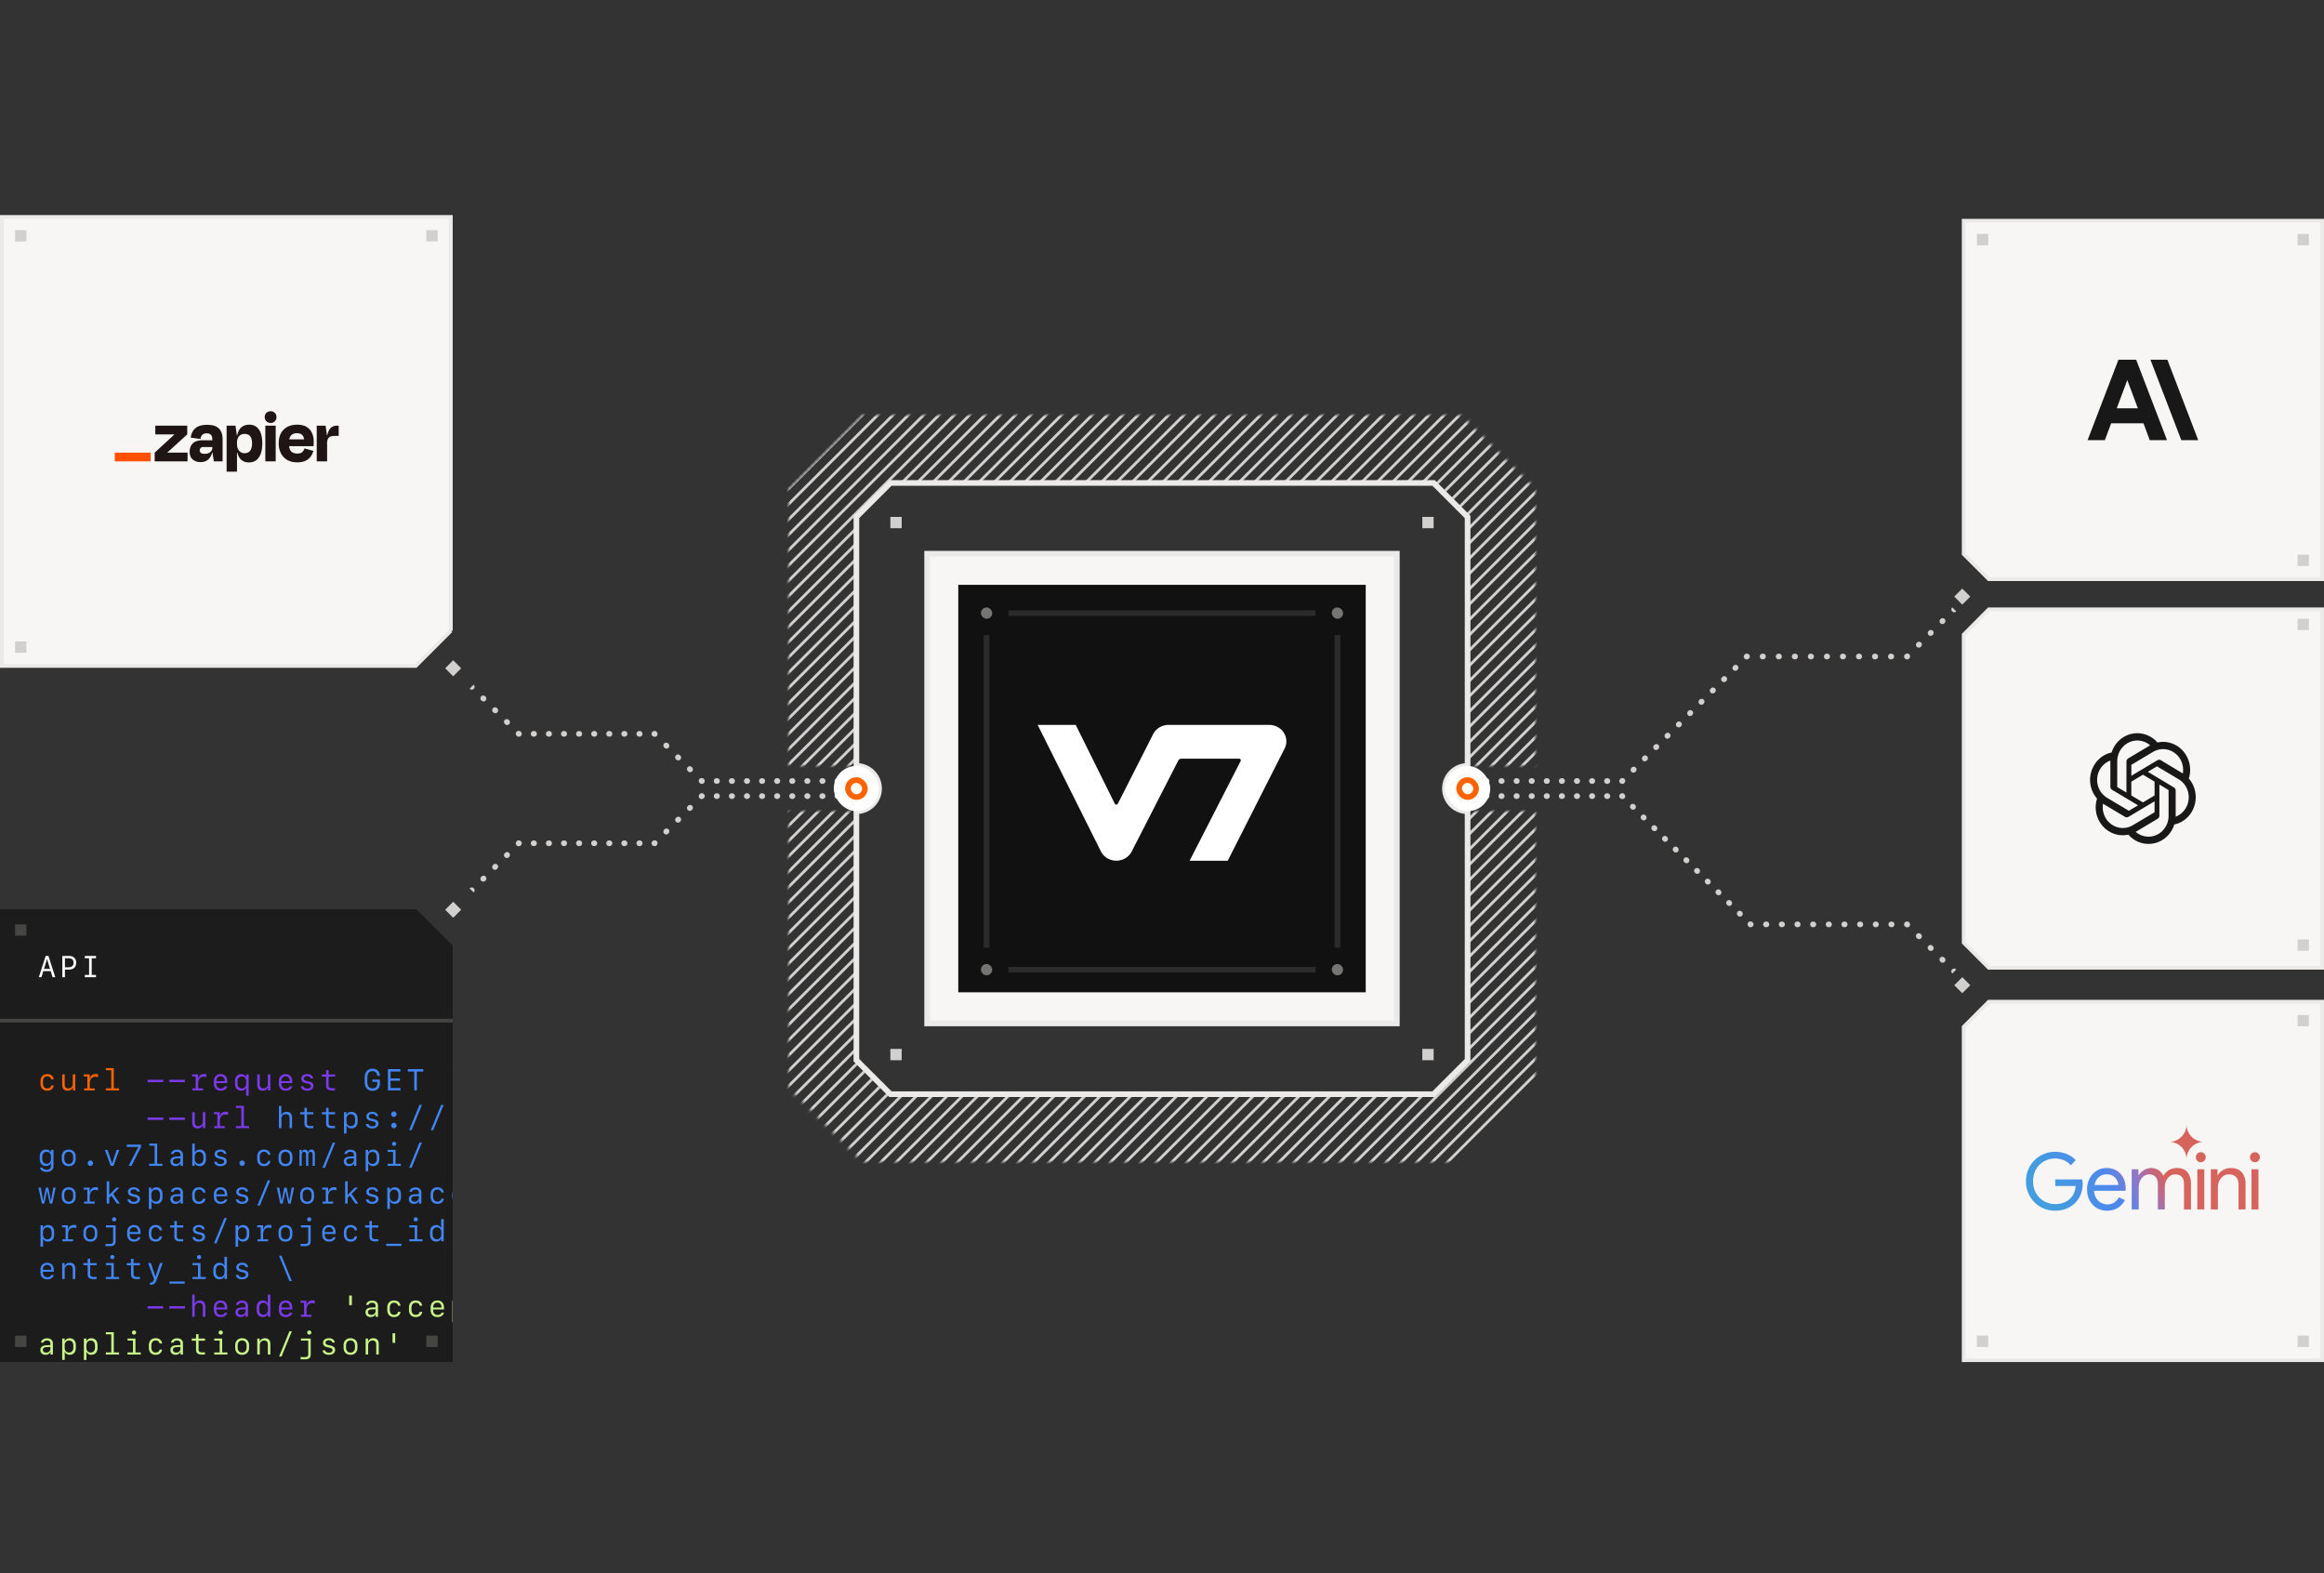
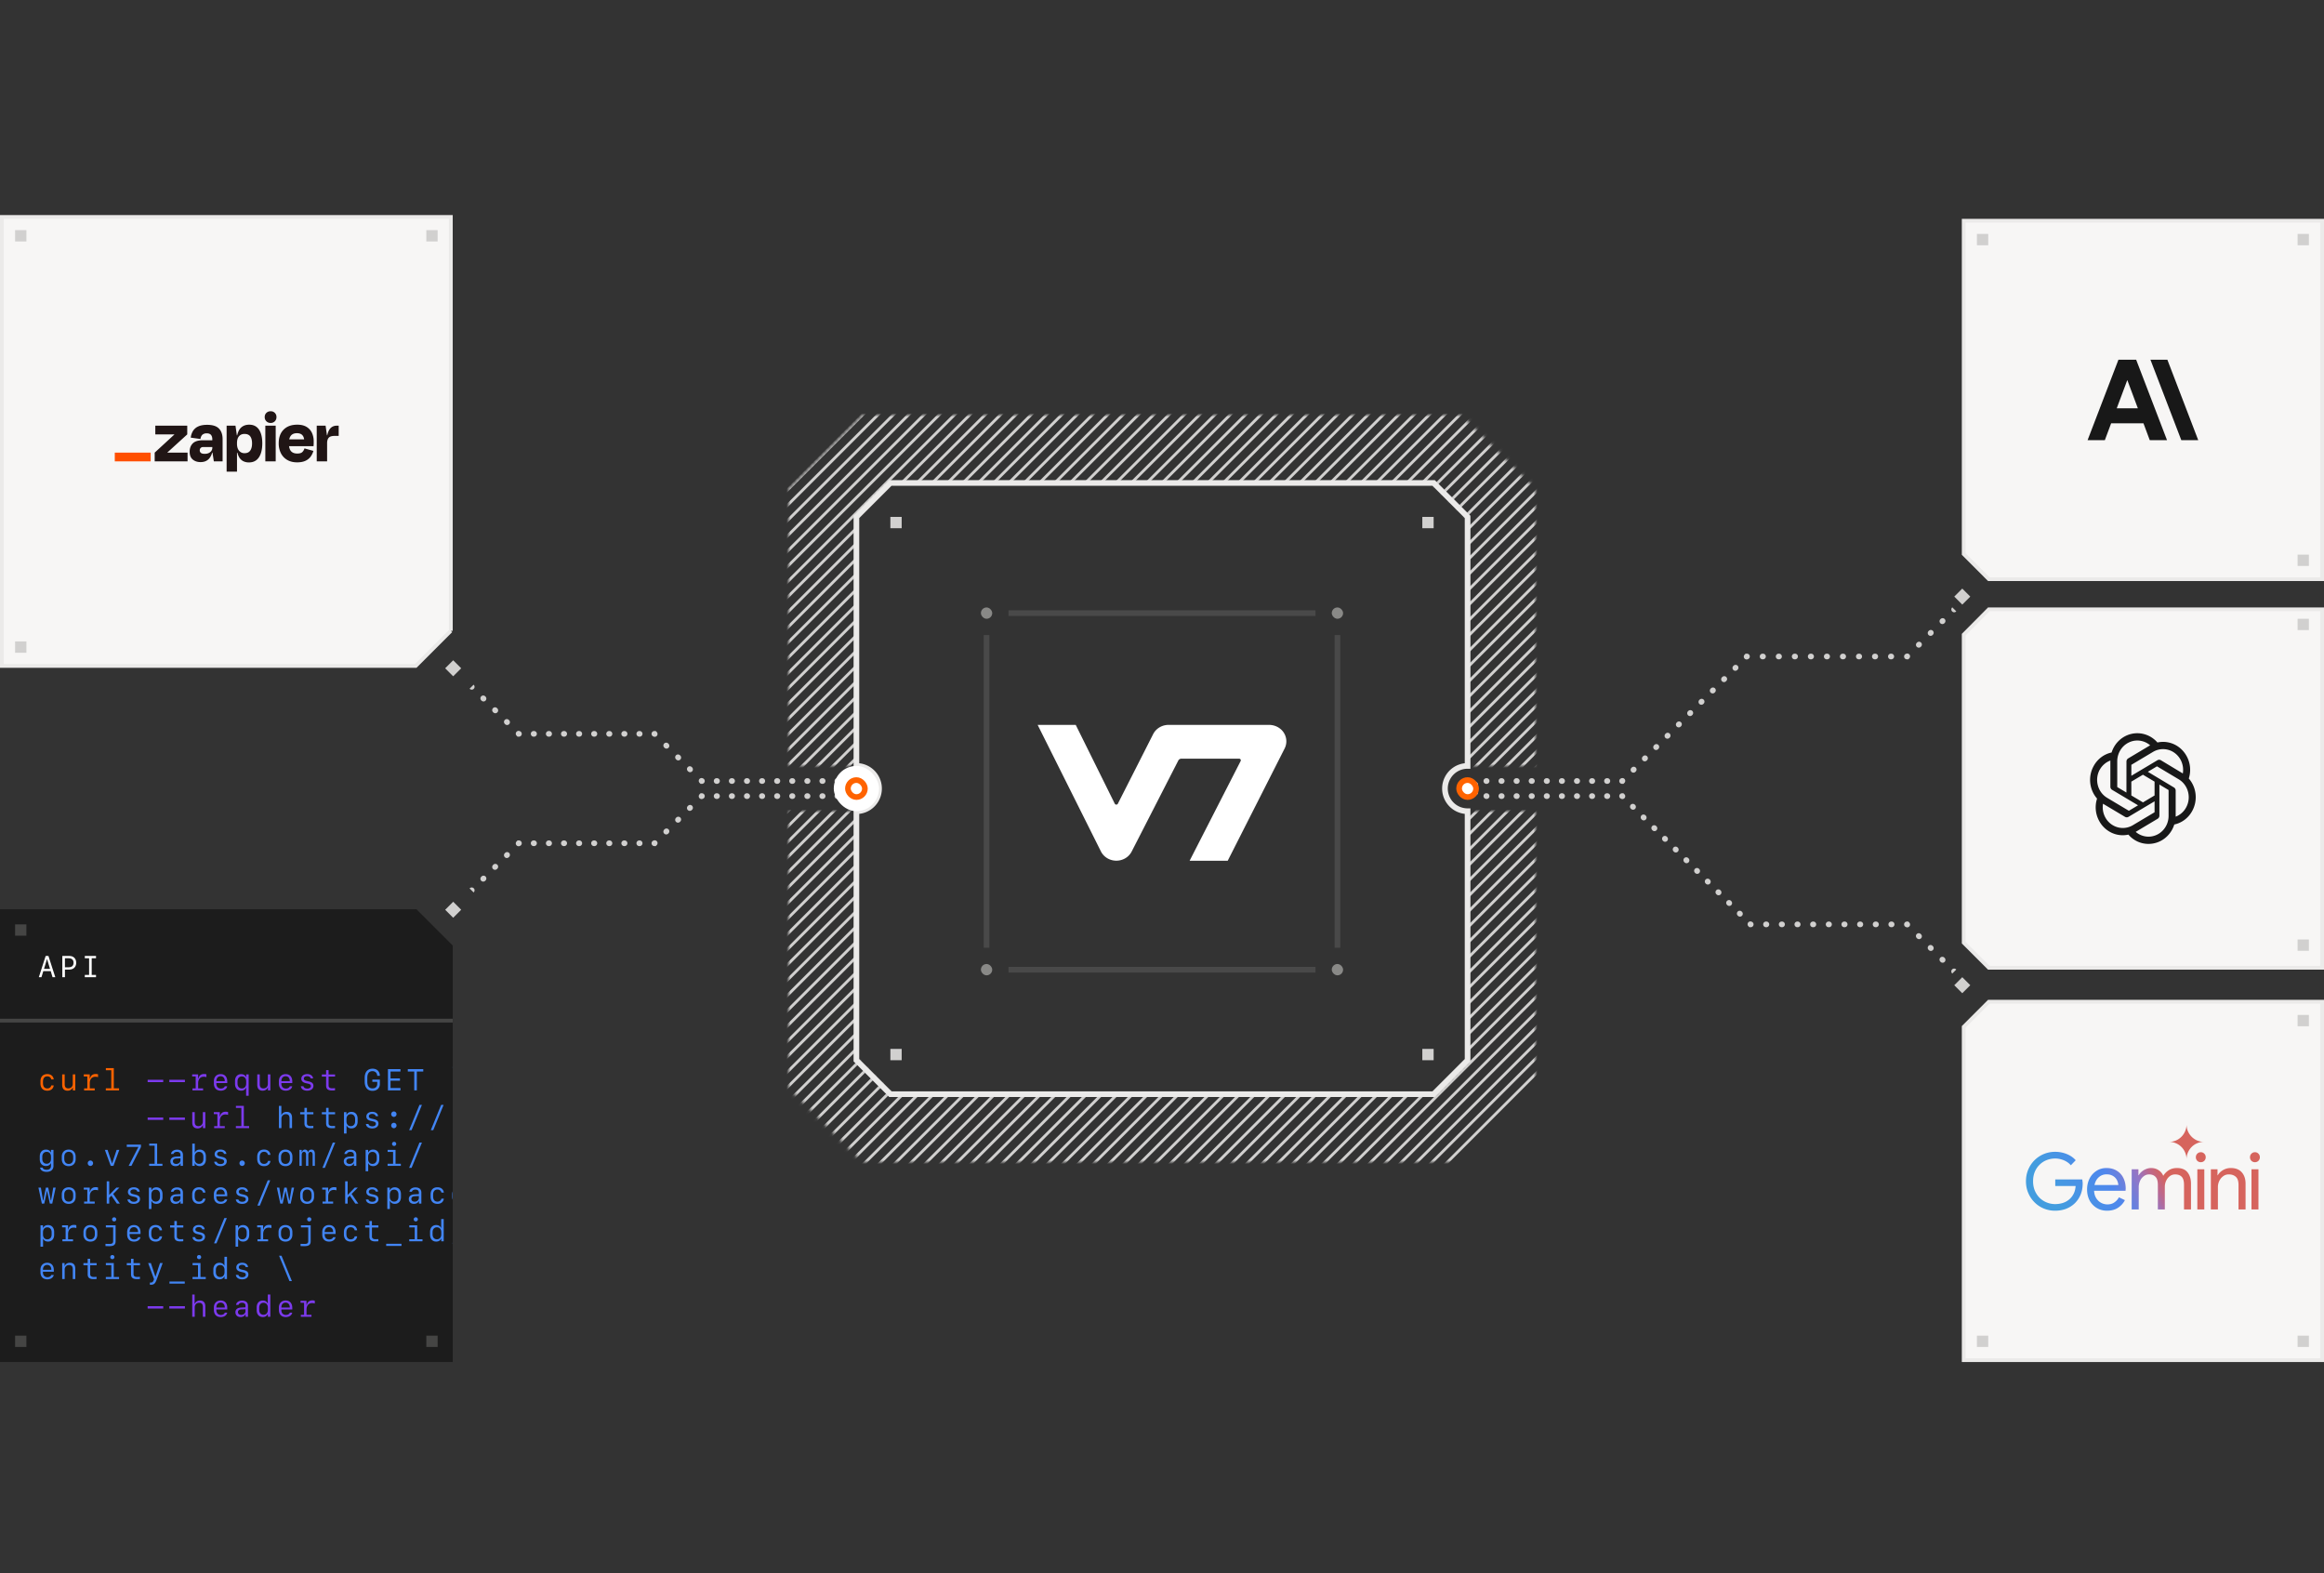
<svg xmlns="http://www.w3.org/2000/svg" width="616" height="417" fill="none">
  <rect width="100%" height="100%" fill="#333333" stroke="none" />
  <style>.B{fill:#fff}.C{fill-rule:evenodd}.D{fill:#f7f6f5}.E{stroke:#ebeae9}.F{fill:#d1d0cf}.G{stroke-width:1.5}</style>
  <mask id="A" width="198" height="198" x="209" y="110" mask-type="alpha" maskUnits="userSpaceOnUse">
    <path fill="#ebeae9" d="M387.456 110 407 129.544V203h-18v-66l-9-9H236l-9 9v66h-18v-73.456L228.544 110h158.912zM389 215v66l-9 9H236l-9-9v-66h-18v73.456L228.544 308h158.912L407 288.456V215h-18z" class="C" />
  </mask>
  <g mask="url(#A)">
    <path stroke="#d1d0cf" stroke-width=".75" d="M1.735 332.793 256.293 78.235M5.793 332.793 260.352 78.235M9.852 332.793 264.41 78.235M13.911 332.793 268.469 78.235M17.968 332.793 272.527 78.235m-250.5 254.558L276.585 78.235m-250.5 254.558L280.644 78.235m-250.5 254.558L284.702 78.235M34.203 332.793 288.761 78.235m-250.5 254.558L292.82 78.235M42.319 332.793 296.877 78.235m-250.5 254.558L300.936 78.235m-250.5 254.558L304.994 78.235M54.495 332.793 309.053 78.235m-250.5 254.558L313.112 78.235m-250.5 254.558L317.17 78.235M66.67 332.793 321.229 78.235M70.728 332.793 325.286 78.235M74.787 332.793 329.345 78.235m-250.5 254.558L333.404 78.235m-250.5 254.558L337.462 78.235m-250.5 254.558L341.521 78.235m-250.5 254.558L345.579 78.235m-250.5 254.558L349.637 78.235m-250.5 254.558L353.696 78.235m-250.5 254.558L357.754 78.235m-250.5 254.558L361.813 78.235m-250.5 254.558L365.871 78.235M115.372 332.793 369.93 78.235M119.429 332.793 373.988 78.235m-250.5 254.558L378.046 78.235m-250.5 254.558L382.105 78.235m-250.5 254.558L386.163 78.235M135.664 332.793 390.222 78.235m-250.5 254.558L394.281 78.235m-250.5 254.558L398.339 78.235M147.838 332.793 402.397 78.235m-250.5 254.558L406.455 78.235M155.956 332.793 410.514 78.235m-250.5 254.558L414.573 78.235m-250.5 254.558L418.631 78.235m-250.5 254.558L422.69 78.235M172.189 332.793 426.747 78.235M176.248 332.793 430.806 78.235m-250.5 254.558L434.865 78.235m-250.5 254.558L438.923 78.235m-250.5 254.558L442.982 78.235m-250.5 254.558L447.04 78.235m-250.5 254.558L451.098 78.235m-250.5 254.558L455.157 78.235m-250.5 254.558L459.215 78.235m-250.5 254.558L463.274 78.235m-250.5 254.558L467.332 78.235m-250.5 254.558L471.391 78.235m-250.5 254.558L475.45 78.235M224.949 332.793 479.507 78.235m-250.5 254.558L483.566 78.235m-250.5 254.558L487.624 78.235m-250.5 254.558L491.683 78.235m-250.5 254.558L495.742 78.235m-250.5 254.558L499.8 78.235M249.299 332.793 503.858 78.235m-250.5 254.558L507.916 78.235m-250.5 254.558L511.975 78.235m-250.5 254.558L516.034 78.235m-250.5 254.558L520.092 78.235m-250.5 254.558L524.151 78.235m-250.5 254.558L528.209 78.235M277.708 332.793 532.267 78.235m-250.5 254.558L536.326 78.235m-250.5 254.558L540.384 78.235m-250.5 254.558L544.443 78.235m-250.5 254.558L548.501 78.235m-250.5 254.558L552.56 78.235M302.059 332.793 556.617 78.235M306.118 332.793 560.676 78.235m-250.5 254.558L564.735 78.235m-250.5 254.558L568.793 78.235m-250.5 254.558L572.852 78.235m-250.5 254.558L576.91 78.235M326.411 332.793 580.969 78.235M330.468 332.793 585.027 78.235m-250.5 254.558L589.085 78.235m-250.5 254.558L593.144 78.235m-250.5 254.558L597.202 78.235M346.703 332.793 601.261 78.235m-250.5 254.558L605.32 78.235M354.819 332.793 609.377 78.235m-250.5 254.558L613.436 78.235" />
  </g>
  <path fill="#ebeae9" d="M235.689 127.25h144.622l9.439 9.439v67.061H389a5.25 5.25 0 1 0 0 10.5h.75v67.061l-9.439 9.439H235.689l-9.439-9.439V214.25h.75a5.25 5.25 0 1 0 0-10.5h-.75v-67.061l9.439-9.439zm.622 1.5-8.561 8.561v64.98a6.751 6.751 0 0 1 0 13.418v64.98l8.561 8.561h143.378l8.561-8.561v-64.98a6.751 6.751 0 0 1 0-13.418v-64.98l-8.561-8.561H236.311z" class="C" />
-   <path d="M245.75 146.75h124.5v124.5h-124.5z" class="D E G" />
-   <path fill="#111" d="M254 155h108v108H254z" />
  <path d="m315.325 228.125 13.522-26.42a.43.43 0 0 0 .045-.214.428.428 0 0 0-.068-.207.45.45 0 0 0-.165-.15.477.477 0 0 0-.22-.054h-15.303a.93.93 0 0 0-.481.133.876.876 0 0 0-.334.357l-12.35 24.104a4.42 4.42 0 0 1-1.674 1.782c-.72.431-1.553.66-2.403.66s-1.682-.229-2.403-.66a4.42 4.42 0 0 1-1.674-1.782l-16.776-33.549h10.097l10.345 20.887a.45.45 0 0 0 .167.179.47.47 0 0 0 .482 0 .45.45 0 0 0 .167-.179l9.353-18.433c.371-.734.951-1.354 1.672-1.788s1.554-.664 2.405-.666h26.605a4.8 4.8 0 0 1 1.892.369 4.64 4.64 0 0 1 1.571 1.076c.603.645.991 1.447 1.117 2.304s-.019 1.732-.413 2.51l-15.081 29.741h-10.095z" class="B" />
  <g fill="#fffffa" style="fill-opacity:.42">
    <rect width="3" height="3" x="260" y="161" rx="1.5" />
    <rect width="3" height="3" x="353" y="161" rx="1.5" />
    <rect width="3" height="3" x="260" y="255.5" rx="1.5" />
    <rect width="3" height="3" x="353" y="255.5" rx="1.5" />
  </g>
  <path stroke="#fff" stroke-opacity=".11" d="M354.5 168.315v82.87m-5.812-88.685h-81.376m-5.812 5.815v82.87m5.812 5.815h81.376" class="G" />
  <path d="M236 137h3v3h-3zm141 0h3v3h-3zM236 278h3v3h-3zm141 0h3v3h-3z" class="F" />
  <path d="M119.5 167.193V57.5H.5v119h109.693l9.307-9.307z" class="D E" />
  <path d="M4 61h3v3H4zm0 109h3v3H4zM113 61h3v3h-3z" class="F" />
  <g clip-path="url(#C)">
    <path fill="#1c1c1c" d="M0 361h120V250.6l-9.6-9.6H0v120z" />
    <path fill="#454544" d="M4 245h3v3H4zm0 109h3v3H4zm109 0h3v3h-3z" />
    <path fill="#ff6300" d="M14.238 286.082h-.656c-.082-.496-.496-.809-1.043-.809-.738 0-1.149.504-1.149 1.415v.382c0 .91.41 1.41 1.149 1.41.547 0 .961-.308 1.043-.792h.656c-.106.863-.75 1.39-1.687 1.39-1.152 0-1.824-.707-1.824-1.922v-.554c0-1.215.672-1.922 1.824-1.922.938 0 1.578.531 1.688 1.402zm5.714-1.32V289h-.637v-.746h-.055c-.226.527-.711.824-1.355.824-.922 0-1.422-.551-1.422-1.566v-2.75h.664v2.582c0 .765.313 1.125.973 1.125.699 0 1.168-.489 1.168-1.211v-2.496h.664zm3.843 2.34v1.367h1.313V289h-2.816v-.531h.855v-3.176h-.941v-.531h1.582v1.082h.086c.156-.785.684-1.192 1.5-1.192.242 0 .473.036.613.094v.746a2.25 2.25 0 0 0-.699-.117c-.937 0-1.492.648-1.492 1.727zM31.56 289h-3.512v-.551h1.449v-4.801H28.06v-.55h2.102v5.351h1.398V289z" />
    <path fill="#7c3aed" d="M43.266 286.809h-4.133v-.618h4.133v.618zm5.745 0h-4.133v-.618h4.133v.618zm3.511.293v1.367h1.313V289h-2.816v-.531h.855v-3.176h-.941v-.531h1.582v1.082h.086c.156-.785.684-1.192 1.5-1.192.242 0 .473.036.613.094v.746a2.25 2.25 0 0 0-.699-.117c-.937 0-1.492.648-1.492 1.727zm7.058.804h.645c-.129.699-.801 1.172-1.691 1.172-1.164 0-1.84-.699-1.84-1.906v-.637c0-1.117.715-1.851 1.793-1.851 1.102 0 1.75.73 1.75 1.957v.414H57.35v.172c0 .777.461 1.277 1.184 1.277.535 0 .93-.227 1.047-.598zm-1.098-2.652c-.707 0-1.133.484-1.133 1.297h2.23c0-.809-.414-1.297-1.098-1.297zm5.433-.563c.606 0 1.047.25 1.27.719h.07v-.648h.656v5.668h-.676v-2.086h-.074c-.184.465-.633.726-1.246.726-.98 0-1.621-.707-1.621-1.793v-.789c0-1.09.641-1.797 1.621-1.797zm.192.61c-.699 0-1.145.5-1.145 1.281v.609c0 .782.445 1.286 1.145 1.286s1.144-.5 1.144-1.286v-.609c0-.781-.445-1.281-1.144-1.281zm7.554-.539V289h-.637v-.746h-.055c-.227.527-.711.824-1.356.824-.922 0-1.422-.551-1.422-1.566v-2.75h.664v2.582c0 .765.313 1.125.973 1.125.699 0 1.168-.489 1.168-1.211v-2.496h.664zm5.155 3.144h.645c-.129.699-.801 1.172-1.692 1.172-1.164 0-1.84-.699-1.84-1.906v-.637c0-1.117.715-1.851 1.793-1.851 1.102 0 1.75.73 1.75 1.957v.414h-2.887v.172c0 .777.461 1.277 1.183 1.277.535 0 .93-.227 1.047-.598zm-1.098-2.652c-.707 0-1.133.484-1.133 1.297h2.23c0-.809-.414-1.297-1.098-1.297zm4.155.652c0-.734.625-1.226 1.559-1.226.883 0 1.48.441 1.559 1.148h-.641c-.078-.371-.434-.598-.93-.598-.539 0-.887.25-.887.637 0 .324.219.508.75.625l.598.137c.824.187 1.199.547 1.199 1.16 0 .781-.652 1.289-1.656 1.289-.961 0-1.598-.449-1.672-1.176h.676c.098.391.473.618 1.02.618.578 0 .945-.262.945-.668 0-.336-.207-.516-.746-.637l-.629-.145c-.766-.175-1.145-.562-1.145-1.164zm6.566-2.281h.656v1.148h1.719v.567h-1.711v2.39c0 .461.324.711.922.711l.777-.023v.562c-.105.02-.621.04-.824.04-1.051 0-1.539-.399-1.539-1.282v-2.398H85.31v-.567h1.129v-1.148zm-43.173 13.184h-4.133v-.618h4.133v.618zm5.745 0h-4.133v-.618h4.133v.618zm5.413-2.047V299h-.637v-.746h-.055c-.227.527-.711.824-1.355.824-.922 0-1.422-.551-1.422-1.566v-2.75h.664v2.582c0 .765.313 1.125.973 1.125.699 0 1.168-.489 1.168-1.211v-2.496h.664zm3.843 2.34v1.367h1.313V299h-2.816v-.531h.855v-3.176h-.941v-.531h1.582v1.082h.086c.156-.785.684-1.192 1.5-1.192.242 0 .473.036.613.094v.746a2.25 2.25 0 0 0-.699-.117c-.937 0-1.492.648-1.492 1.727zM66.032 299H62.52v-.551h1.449v-4.801h-1.437v-.55h2.102v5.351h1.398V299zm-22.766 47.809h-4.133v-.618h4.133v.618zm5.745 0h-4.133v-.618h4.133v.618zM50.952 349v-5.902h.641v2.414h.055c.223-.528.711-.824 1.359-.824.922 0 1.422.554 1.422 1.566V349h-.664v-2.578c0-.762-.312-1.125-.977-1.125-.699 0-1.172.488-1.172 1.211V349h-.664zm8.628-1.094h.645c-.129.699-.801 1.172-1.691 1.172-1.164 0-1.84-.699-1.84-1.906v-.637c0-1.117.715-1.851 1.793-1.851 1.102 0 1.75.73 1.75 1.957v.414H57.35v.172c0 .777.461 1.277 1.184 1.277.535 0 .93-.227 1.047-.598zm-1.098-2.652c-.707 0-1.133.484-1.133 1.297h2.23c0-.809-.414-1.297-1.098-1.297zm5.269 3.82c-.809 0-1.348-.508-1.348-1.277 0-.75.539-1.195 1.504-1.246l1.164-.059v-.383c0-.531-.324-.824-.914-.824-.488 0-.832.207-.941.57h-.652c.078-.679.734-1.144 1.602-1.144.996 0 1.567.508 1.567 1.391v2.902H65.1v-.637h-.066c-.203.453-.664.707-1.281.707zm.191-.582c.641 0 1.129-.426 1.129-.992v-.5l-1.09.051c-.594.027-.906.281-.906.722s.332.719.867.719zm5.718.578c-.981 0-1.621-.707-1.621-1.797v-.789c0-1.086.641-1.793 1.621-1.793.613 0 1.066.262 1.25.727h.07v-2.32h.676V349h-.652v-.648h-.074c-.219.468-.664.718-1.269.718zm.195-.605c.695 0 1.144-.5 1.144-1.285v-.61c0-.781-.449-1.281-1.144-1.281s-1.149.5-1.149 1.281v.61c0 .781.449 1.285 1.149 1.285zm6.96-.559h.645c-.129.699-.801 1.172-1.692 1.172-1.164 0-1.84-.699-1.84-1.906v-.637c0-1.117.715-1.851 1.793-1.851 1.102 0 1.75.73 1.75 1.957v.414h-2.887v.172c0 .777.461 1.277 1.183 1.277.535 0 .93-.227 1.047-.598zm-1.098-2.652c-.707 0-1.133.484-1.133 1.297h2.23c0-.809-.414-1.297-1.098-1.297zm5.53 1.848v1.367h1.313V349h-2.816v-.531h.855v-3.176h-.941v-.531h1.582v1.082h.086c.156-.785.684-1.192 1.5-1.192.242 0 .473.036.613.094v.746a2.25 2.25 0 0 0-.699-.117c-.937 0-1.492.648-1.492 1.727z" />
    <path fill="#4285f4" d="M99.992 287.273v-.55h-1.301v-.59h1.997v1.199c0 1.059-.797 1.785-1.934 1.785-1.324 0-2.09-.89-2.09-2.433v-1.004c0-1.543.766-2.434 2.09-2.434 1.172 0 1.906.715 1.934 1.883h-.696c-.031-.734-.531-1.231-1.25-1.231-.91 0-1.383.614-1.383 1.782v1.004c0 1.168.477 1.781 1.387 1.781.77 0 1.246-.453 1.246-1.192zm6.16 1.094V289h-3.329v-5.637h3.329v.633h-2.637v1.828h2.492v.606h-2.492v1.937h2.637zm4.335.633h-.688v-5.004h-1.703v-.633h4.094v.633h-1.703V289zm12.197.535-2.75-6.707h.653l2.746 6.707h-.649zM73.933 299v-5.902h.641v2.414h.055c.223-.528.711-.824 1.359-.824.922 0 1.422.554 1.422 1.566V299h-.664v-2.578c0-.762-.312-1.125-.977-1.125-.699 0-1.172.488-1.172 1.211V299h-.664zm6.761-5.375h.656v1.148h1.719v.567h-1.711v2.39c0 .461.324.711.922.711l.777-.023v.562a9.12 9.12 0 0 1-.824.04c-1.051 0-1.539-.399-1.539-1.282v-2.398h-1.129v-.567h1.129v-1.148zm5.745 0h.656v1.148h1.719v.567h-1.711v2.39c0 .461.324.711.922.711l.777-.023v.562c-.105.02-.621.04-.824.04-1.051 0-1.539-.399-1.539-1.282v-2.398H85.31v-.567h1.129v-1.148zm6.734 1.066c.98 0 1.621.707 1.621 1.797v.789c0 1.086-.641 1.793-1.621 1.793-.613 0-1.062-.261-1.246-.726h-.074v2.086h-.676v-5.668h.656v.648h.07c.223-.469.664-.719 1.27-.719zm-.192.61c-.699 0-1.145.5-1.145 1.281v.609c0 .786.445 1.286 1.145 1.286s1.145-.504 1.145-1.286v-.609c0-.781-.445-1.281-1.145-1.281zm4.128.605c0-.734.625-1.226 1.559-1.226.883 0 1.48.441 1.559 1.148h-.641c-.078-.371-.434-.598-.93-.598-.539 0-.887.25-.887.637 0 .324.219.508.75.625l.598.137c.824.187 1.199.547 1.199 1.16 0 .781-.652 1.289-1.656 1.289-.961 0-1.598-.449-1.672-1.176h.676c.098.391.473.618 1.019.618.578 0 .945-.262.945-.668 0-.336-.207-.516-.746-.637l-.629-.145c-.766-.175-1.145-.562-1.145-1.164zm7.289.117a.72.72 0 0 1-.707-.722.72.72 0 0 1 .707-.723.72.72 0 0 1 .707.723.72.72 0 0 1-.707.722zm0 3c-.387 0-.707-.324-.707-.722s.32-.719.707-.719.707.324.707.719-.321.722-.707.722zm4.694.512h-.648l2.746-6.707h.652l-2.75 6.707zm5.746 0h-.649l2.746-6.707h.653l-2.75 6.707zM12.348 310.59c-.98 0-1.637-.43-1.723-1.133h.656c.086.352.512.582 1.078.582.742 0 1.152-.375 1.152-1.055v-.66h-.07c-.187.446-.656.715-1.273.715-.98 0-1.625-.707-1.625-1.793v-.762c0-1.089.648-1.793 1.641-1.793.613 0 1.078.27 1.262.727h.074v-.656h.656V309c0 .996-.68 1.59-1.828 1.59zm-1.137-3.438c0 .778.453 1.286 1.156 1.286s1.148-.504 1.148-1.286v-.582c0-.781-.449-1.281-1.148-1.281s-1.156.504-1.156 1.281v.582zm7.007 1.926c-1.121 0-1.836-.73-1.836-1.875v-.641c0-1.144.715-1.874 1.836-1.874s1.836.73 1.836 1.874v.641c0 1.145-.715 1.875-1.836 1.875zm0-3.805c-.727 0-1.18.516-1.18 1.348v.52c0 .836.453 1.347 1.18 1.347s1.18-.511 1.18-1.347v-.52c0-.832-.453-1.348-1.18-1.348zm5.745 3.75c-.387 0-.707-.324-.707-.722s.32-.719.707-.719.707.324.707.719-.32.722-.707.722zm3.831-4.261h.711l1.184 3.527h.051l1.176-3.527h.707L30.076 309h-.73l-1.551-4.238zM34.102 309l2.559-4.969v-.051h-3.059v-.617h3.762V304l-2.527 5h-.734zm8.949 0h-3.512v-.551h1.449v-4.801h-1.437v-.55h2.101v5.351h1.399V309zm3.464.074c-.809 0-1.348-.508-1.348-1.277 0-.75.539-1.195 1.504-1.246l1.164-.059v-.383c0-.531-.324-.824-.914-.824-.488 0-.832.207-.941.57h-.652c.078-.679.734-1.144 1.602-1.144.996 0 1.566.508 1.566 1.391v2.902h-.633v-.637h-.066c-.203.453-.664.707-1.281.707zm.191-.582c.641 0 1.129-.426 1.129-.992v-.5l-1.09.051c-.594.027-.906.281-.906.722s.332.719.867.719zm6.249.578c-.605 0-1.051-.25-1.27-.718h-.074V309h-.652v-5.902h.676v2.32h.07c.188-.465.637-.727 1.25-.727.98 0 1.621.707 1.621 1.793v.789c0 1.09-.641 1.797-1.621 1.797zm-.195-.605c.703 0 1.148-.504 1.148-1.285v-.61c0-.781-.445-1.281-1.148-1.281-.695 0-1.141.5-1.141 1.281v.61c0 .785.445 1.285 1.141 1.285zm4.132-2.559c0-.734.625-1.226 1.559-1.226.883 0 1.48.441 1.559 1.148h-.641c-.078-.371-.434-.598-.93-.598-.539 0-.887.25-.887.637 0 .324.219.508.75.625l.598.137c.824.187 1.199.547 1.199 1.16 0 .781-.652 1.289-1.656 1.289-.961 0-1.598-.449-1.672-1.176h.676c.098.391.473.618 1.02.618.578 0 .945-.262.945-.668 0-.336-.207-.516-.746-.637l-.629-.145c-.766-.175-1.145-.562-1.145-1.164zm7.288 3.117c-.387 0-.707-.324-.707-.722s.32-.719.707-.719.707.324.707.719-.32.722-.707.722zm7.511-2.941h-.656c-.082-.496-.496-.809-1.043-.809-.738 0-1.148.504-1.148 1.415v.382c0 .91.41 1.41 1.148 1.41.547 0 .961-.308 1.043-.792h.656c-.106.863-.75 1.39-1.687 1.39-1.152 0-1.824-.707-1.824-1.922v-.554c0-1.215.672-1.922 1.824-1.922.938 0 1.578.531 1.688 1.402zm3.98 2.996c-1.121 0-1.836-.73-1.836-1.875v-.641c0-1.144.715-1.874 1.836-1.874s1.836.73 1.836 1.874v.641c0 1.145-.715 1.875-1.836 1.875zm0-3.805c-.727 0-1.18.516-1.18 1.348v.52c0 .836.453 1.347 1.18 1.347s1.18-.511 1.18-1.347v-.52c0-.832-.453-1.348-1.18-1.348zm7.788.606V309h-.598v-2.926c0-.515-.187-.785-.543-.785-.371 0-.598.324-.598.852V309h-.594v-2.93c0-.511-.187-.781-.547-.781-.375 0-.609.324-.609.852V309h-.598v-4.238h.594v.597h.07c.106-.425.41-.675.809-.675s.68.246.769.664h.07a.876.876 0 0 1 .875-.664c.59 0 .898.41.898 1.195zm2.651 3.656h-.648l2.746-6.707h.652l-2.75 6.707zm6.366-.461c-.809 0-1.348-.508-1.348-1.277 0-.75.539-1.195 1.504-1.246l1.164-.059v-.383c0-.531-.324-.824-.914-.824-.488 0-.832.207-.941.57h-.652c.078-.679.734-1.144 1.602-1.144.996 0 1.566.508 1.566 1.391v2.902h-.633v-.637h-.066c-.203.453-.664.707-1.281.707zm.191-.582c.641 0 1.129-.426 1.129-.992v-.5l-1.09.051c-.594.027-.906.281-.906.722s.332.719.867.719zm6.249-3.801c.98 0 1.621.707 1.621 1.797v.789c0 1.086-.641 1.793-1.621 1.793-.613 0-1.062-.261-1.246-.726h-.074v2.086h-.676v-5.668h.656v.648h.07c.223-.469.664-.719 1.27-.719zm-.191.61c-.699 0-1.145.5-1.145 1.281v.609c0 .786.445 1.286 1.145 1.286s1.144-.504 1.144-1.286v-.609c0-.781-.445-1.281-1.144-1.281zm5.745-1.578c-.313 0-.551-.235-.551-.547s.238-.543.551-.543.551.234.551.543-.239.547-.551.547zm1.777 5.277h-3.511v-.551h1.453v-3.137h-1.442v-.55h2.098v3.687h1.402V309zm2.843.535h-.648l2.746-6.707h.652l-2.75 6.707zm-94.33 5.227L13.85 319h-.637l-.719-3.305h-.047L11.731 319h-.637l-.91-4.238h.648l.574 3.398h.07l.684-3.394h.625l.684 3.394h.07l.574-3.398h.648zm3.456 4.316c-1.121 0-1.836-.73-1.836-1.875v-.641c0-1.144.715-1.874 1.836-1.874s1.836.73 1.836 1.874v.641c0 1.145-.715 1.875-1.836 1.875zm0-3.805c-.727 0-1.18.516-1.18 1.348v.52c0 .836.453 1.347 1.18 1.347s1.18-.511 1.18-1.347v-.52c0-.832-.453-1.348-1.18-1.348zm5.577 1.829v1.367h1.313V319H22.29v-.531h.855v-3.176h-.941v-.531h1.582v1.082h.086c.156-.785.684-1.192 1.5-1.192.242 0 .473.036.613.094v.746a2.25 2.25 0 0 0-.699-.117c-.937 0-1.492.648-1.492 1.727zm5.206-.438 1.848-1.902h.805l-1.645 1.679L31.771 319h-.789l-1.445-2.105-.586.562V319h-.664v-5.902h.664v3.566h.051zm4.909-.758c0-.734.625-1.226 1.559-1.226.883 0 1.481.441 1.559 1.148h-.641c-.078-.371-.434-.598-.93-.598-.539 0-.887.25-.887.637 0 .324.219.508.75.625l.598.137c.824.187 1.199.547 1.199 1.16 0 .781-.652 1.289-1.656 1.289-.961 0-1.598-.449-1.672-1.176h.676c.098.391.473.618 1.02.618.578 0 .945-.262.945-.668 0-.336-.207-.516-.746-.637l-.629-.145c-.766-.175-1.145-.562-1.145-1.164zm7.554-1.215c.981 0 1.621.707 1.621 1.797v.789c0 1.086-.641 1.793-1.621 1.793-.613 0-1.062-.261-1.246-.726h-.074v2.086h-.676v-5.668h.656v.648h.07c.223-.469.664-.719 1.269-.719zm-.191.61c-.699 0-1.145.5-1.145 1.281v.609c0 .786.445 1.286 1.145 1.286s1.145-.504 1.145-1.286v-.609c0-.781-.445-1.281-1.145-1.281zm5.241 3.773c-.809 0-1.348-.508-1.348-1.277 0-.75.539-1.195 1.504-1.246l1.164-.059v-.383c0-.531-.324-.824-.914-.824-.488 0-.832.207-.941.57h-.652c.078-.679.734-1.144 1.602-1.144.996 0 1.566.508 1.566 1.391v2.902h-.633v-.637h-.066c-.203.453-.664.707-1.281.707zm.191-.582c.641 0 1.129-.426 1.129-.992v-.5l-1.09.051c-.594.027-.906.281-.906.722s.332.719.867.719zm7.749-2.41h-.656c-.082-.496-.496-.809-1.043-.809-.738 0-1.148.504-1.148 1.415v.382c0 .91.41 1.41 1.148 1.41.547 0 .961-.308 1.043-.792h.656c-.105.863-.75 1.39-1.687 1.39-1.152 0-1.824-.707-1.824-1.922v-.554c0-1.215.672-1.922 1.824-1.922.938 0 1.578.531 1.688 1.402zm5.124 1.824h.645c-.129.699-.801 1.172-1.691 1.172-1.164 0-1.84-.699-1.84-1.906v-.637c0-1.117.715-1.851 1.793-1.851 1.102 0 1.75.73 1.75 1.957v.414h-2.887v.172c0 .777.461 1.277 1.184 1.277.535 0 .93-.227 1.047-.598zm-1.098-2.652c-.707 0-1.133.484-1.133 1.297h2.23c0-.809-.414-1.297-1.098-1.297zm4.156.652c0-.734.625-1.226 1.559-1.226.883 0 1.48.441 1.559 1.148h-.641c-.078-.371-.434-.598-.93-.598-.539 0-.887.25-.887.637 0 .324.219.508.75.625l.598.137c.824.187 1.199.547 1.199 1.16 0 .781-.652 1.289-1.656 1.289-.961 0-1.598-.449-1.672-1.176h.676c.098.391.473.618 1.019.618.578 0 .945-.262.945-.668 0-.336-.207-.516-.746-.637l-.629-.145c-.766-.175-1.144-.562-1.144-1.164zm6.237 3.629h-.648l2.746-6.707h.652l-2.75 6.707zm9.085-4.773L77.05 319h-.637l-.719-3.305h-.047L74.929 319h-.637l-.91-4.238h.648l.574 3.398h.07l.684-3.394h.625l.684 3.394h.07l.574-3.398h.648zm3.456 4.316c-1.121 0-1.836-.73-1.836-1.875v-.641c0-1.144.715-1.874 1.836-1.874s1.836.73 1.836 1.874v.641c0 1.145-.715 1.875-1.836 1.875zm0-3.805c-.727 0-1.18.516-1.18 1.348v.52c0 .836.453 1.347 1.18 1.347s1.18-.511 1.18-1.347v-.52c0-.832-.453-1.348-1.18-1.348zm5.577 1.829v1.367h1.313V319H85.49v-.531h.855v-3.176h-.941v-.531h1.582v1.082h.086c.156-.785.684-1.192 1.5-1.192.242 0 .473.036.613.094v.746a2.25 2.25 0 0 0-.699-.117c-.937 0-1.492.648-1.492 1.727zm5.206-.438 1.848-1.902h.805l-1.644 1.679L94.97 319h-.789l-1.445-2.105-.586.562V319h-.664v-5.902h.664v3.566h.051zm4.909-.758c0-.734.625-1.226 1.559-1.226.883 0 1.48.441 1.559 1.148h-.641c-.078-.371-.434-.598-.93-.598-.539 0-.887.25-.887.637 0 .324.219.508.75.625l.598.137c.824.187 1.199.547 1.199 1.16 0 .781-.652 1.289-1.656 1.289-.961 0-1.598-.449-1.672-1.176h.676c.098.391.473.618 1.019.618.578 0 .945-.262.945-.668 0-.336-.207-.516-.746-.637l-.629-.145c-.766-.175-1.145-.562-1.145-1.164zm7.554-1.215c.981 0 1.621.707 1.621 1.797v.789c0 1.086-.64 1.793-1.621 1.793-.613 0-1.062-.261-1.246-.726h-.074v2.086h-.676v-5.668h.656v.648h.071c.222-.469.664-.719 1.269-.719zm-.191.61c-.699 0-1.145.5-1.145 1.281v.609c0 .786.446 1.286 1.145 1.286s1.144-.504 1.144-1.286v-.609c0-.781-.445-1.281-1.144-1.281zm5.241 3.773c-.808 0-1.347-.508-1.347-1.277 0-.75.539-1.195 1.504-1.246l1.164-.059v-.383c0-.531-.325-.824-.914-.824-.489 0-.833.207-.942.57h-.652c.078-.679.734-1.144 1.601-1.144.996 0 1.567.508 1.567 1.391v2.902h-.633v-.637h-.066c-.204.453-.665.707-1.282.707zm.192-.582c.64 0 1.129-.426 1.129-.992v-.5l-1.09.051c-.594.027-.907.281-.907.722s.333.719.868.719zm7.749-2.41h-.656c-.082-.496-.496-.809-1.043-.809-.739 0-1.149.504-1.149 1.415v.382c0 .91.41 1.41 1.149 1.41.547 0 .961-.308 1.043-.792h.656c-.106.863-.75 1.39-1.688 1.39-1.152 0-1.824-.707-1.824-1.922v-.554c0-1.215.672-1.922 1.824-1.922.938 0 1.579.531 1.688 1.402zm5.124 1.824h.645c-.129.699-.801 1.172-1.692 1.172-1.164 0-1.84-.699-1.84-1.906v-.637c0-1.117.715-1.851 1.793-1.851 1.102 0 1.75.73 1.75 1.957v.414h-2.886v.172c0 .777.461 1.277 1.183 1.277.535 0 .93-.227 1.047-.598zm-1.098-2.652c-.707 0-1.132.484-1.132 1.297h2.23c0-.809-.414-1.297-1.098-1.297zm7.726 4.965h-4.054v-.574h4.054v.574zm3.792-6.496c-.312 0-.55-.235-.55-.547s.238-.543.55-.543.551.234.551.543-.238.547-.551.547zm1.778 5.277h-3.512v-.551h1.453v-3.137h-1.441v-.55h2.097v3.687h1.403V319zm3.628.07c-.981 0-1.621-.707-1.621-1.797v-.789c0-1.086.64-1.793 1.621-1.793.613 0 1.066.262 1.25.727h.07v-2.32h.676V319h-.652v-.648h-.075c-.218.468-.664.718-1.269.718zm.195-.605c.696 0 1.145-.5 1.145-1.285v-.61c0-.781-.449-1.281-1.145-1.281s-1.148.5-1.148 1.281v.61c0 .781.449 1.285 1.148 1.285zm4.765 1.07h-.648l2.746-6.707h.652l-2.75 6.707zm-130.826 5.156c.98 0 1.621.707 1.621 1.797v.789c0 1.086-.641 1.793-1.621 1.793-.613 0-1.062-.261-1.246-.726h-.074v2.086h-.676v-5.668h.656v.648h.07c.223-.469.664-.719 1.27-.719zm-.191.61c-.699 0-1.145.5-1.145 1.281v.609c0 .786.445 1.286 1.145 1.286s1.144-.504 1.144-1.286v-.609c0-.781-.445-1.281-1.144-1.281zm5.503 1.801v1.367h1.313V329h-2.816v-.531h.855v-3.176h-.941v-.531h1.582v1.082h.086c.156-.785.684-1.192 1.5-1.192.242 0 .473.036.613.094v.746a2.25 2.25 0 0 0-.699-.117c-.937 0-1.492.648-1.492 1.727zm5.913 1.976c-1.121 0-1.836-.73-1.836-1.875v-.641c0-1.144.715-1.874 1.836-1.874s1.836.73 1.836 1.874v.641c0 1.145-.715 1.875-1.836 1.875zm0-3.805c-.727 0-1.18.516-1.18 1.348v.52c0 .836.453 1.347 1.18 1.347s1.18-.511 1.18-1.347v-.52c0-.832-.453-1.348-1.18-1.348zm6.304-1.55c-.312 0-.551-.235-.551-.547s.238-.543.551-.543.551.234.551.543-.238.547-.551.547zm.383 1.039v4.215c0 .937-.48 1.308-1.66 1.308-.293 0-.746-.008-1.027-.031v-.594c.203.02.75.031 1.008.031.789 0 1.027-.187 1.027-.793v-3.586H28.06v-.55h2.59zm5.948 3.144h.645c-.129.699-.801 1.172-1.691 1.172-1.164 0-1.84-.699-1.84-1.906v-.637c0-1.117.715-1.851 1.793-1.851 1.102 0 1.75.73 1.75 1.957v.414h-2.887v.172c0 .777.461 1.277 1.184 1.277.535 0 .93-.227 1.047-.598zm-1.098-2.652c-.707 0-1.133.484-1.133 1.297h2.23c0-.809-.414-1.297-1.098-1.297zm7.464.828h-.656c-.082-.496-.496-.809-1.043-.809-.738 0-1.148.504-1.148 1.415v.382c0 .91.41 1.41 1.148 1.41.547 0 .961-.308 1.043-.792h.656c-.105.863-.75 1.39-1.687 1.39-1.152 0-1.824-.707-1.824-1.922v-.554c0-1.215.672-1.922 1.824-1.922.938 0 1.578.531 1.688 1.402zm3.257-2.457h.656v1.148h1.719v.567H46.88v2.39c0 .461.324.711.922.711l.777-.023v.562c-.105.02-.621.04-.824.04-1.051 0-1.539-.399-1.539-1.282v-2.398h-1.129v-.567h1.129v-1.148zm4.925 2.281c0-.734.625-1.226 1.559-1.226.883 0 1.48.441 1.559 1.148h-.641c-.078-.371-.434-.598-.93-.598-.539 0-.887.25-.887.637 0 .324.219.508.75.625l.598.137c.824.187 1.199.547 1.199 1.16 0 .781-.652 1.289-1.656 1.289-.961 0-1.598-.449-1.672-1.176h.676c.098.391.473.618 1.02.618.578 0 .945-.262.945-.668 0-.336-.207-.516-.746-.637l-.629-.145c-.766-.175-1.145-.562-1.145-1.164zm6.237 3.629h-.648l2.746-6.707h.652l-2.75 6.707zm7.062-4.844c.98 0 1.621.707 1.621 1.797v.789c0 1.086-.641 1.793-1.621 1.793-.613 0-1.062-.261-1.246-.726h-.074v2.086h-.676v-5.668h.656v.648h.07c.223-.469.664-.719 1.27-.719zm-.191.61c-.699 0-1.145.5-1.145 1.281v.609c0 .786.445 1.286 1.145 1.286s1.144-.504 1.144-1.286v-.609c0-.781-.445-1.281-1.144-1.281zm5.503 1.801v1.367h1.313V329h-2.816v-.531h.855v-3.176h-.941v-.531h1.582v1.082h.086c.156-.785.684-1.192 1.5-1.192.242 0 .473.036.613.094v.746a2.25 2.25 0 0 0-.699-.117c-.937 0-1.492.648-1.492 1.727zm5.913 1.976c-1.121 0-1.836-.73-1.836-1.875v-.641c0-1.144.715-1.874 1.836-1.874s1.836.73 1.836 1.874v.641c0 1.145-.715 1.875-1.836 1.875zm0-3.805c-.727 0-1.18.516-1.18 1.348v.52c0 .836.453 1.347 1.18 1.347s1.18-.511 1.18-1.347v-.52c0-.832-.453-1.348-1.18-1.348zm6.304-1.55c-.312 0-.551-.235-.551-.547s.238-.543.551-.543.551.234.551.543-.238.547-.551.547zm.383 1.039v4.215c0 .937-.48 1.308-1.66 1.308a15.09 15.09 0 0 1-1.027-.031v-.594c.203.02.75.031 1.008.031.789 0 1.027-.187 1.027-.793v-3.586h-1.937v-.55h2.59zm5.948 3.144h.645c-.129.699-.801 1.172-1.691 1.172-1.164 0-1.84-.699-1.84-1.906v-.637c0-1.117.715-1.851 1.793-1.851 1.102 0 1.75.73 1.75 1.957v.414H86.07v.172c0 .777.461 1.277 1.184 1.277.535 0 .93-.227 1.047-.598zm-1.098-2.652c-.707 0-1.133.484-1.133 1.297h2.23c0-.809-.414-1.297-1.098-1.297zm7.464.828h-.656c-.082-.496-.496-.809-1.043-.809-.738 0-1.148.504-1.148 1.415v.382c0 .91.41 1.41 1.148 1.41.547 0 .961-.308 1.043-.792h.656c-.106.863-.75 1.39-1.687 1.39-1.152 0-1.824-.707-1.824-1.922v-.554c0-1.215.672-1.922 1.824-1.922.938 0 1.578.531 1.688 1.402zm3.257-2.457h.656v1.148h1.719v.567h-1.711v2.39c0 .461.324.711.922.711l.777-.023v.562c-.105.02-.621.04-.824.04-1.051 0-1.539-.399-1.539-1.282v-2.398h-1.129v-.567h1.129v-1.148zm8.495 6.594h-4.055v-.574h4.055v.574zm3.792-6.496c-.312 0-.551-.235-.551-.547s.239-.543.551-.543.551.234.551.543-.238.547-.551.547zm1.778 5.277h-3.512v-.551h1.453v-3.137h-1.441v-.55h2.097v3.687h1.403V329zm3.628.07c-.981 0-1.621-.707-1.621-1.797v-.789c0-1.086.64-1.793 1.621-1.793.613 0 1.066.262 1.25.727h.07v-2.32h.676V329h-.653v-.648h-.074c-.219.468-.664.718-1.269.718zm.195-.605c.695 0 1.145-.5 1.145-1.285v-.61c0-.781-.45-1.281-1.145-1.281s-1.148.5-1.148 1.281v.61c0 .781.449 1.285 1.148 1.285zm4.765 1.07h-.649l2.746-6.707h.653l-2.75 6.707zM13.61 337.906h.644c-.129.699-.801 1.172-1.691 1.172-1.164 0-1.84-.699-1.84-1.906v-.637c0-1.117.715-1.851 1.793-1.851 1.102 0 1.75.73 1.75 1.957v.414h-2.887v.172c0 .777.461 1.277 1.184 1.277.535 0 .93-.227 1.047-.598zm-1.098-2.652c-.707 0-1.133.484-1.133 1.297h2.231c0-.809-.414-1.297-1.098-1.297zM16.484 339v-4.238h.637v.746h.055c.227-.528.711-.824 1.355-.824.922 0 1.422.55 1.422 1.566V339h-.664v-2.582c0-.766-.312-1.125-.973-1.125-.699 0-1.168.488-1.168 1.211V339h-.664zm6.757-5.375h.656v1.148h1.719v.567h-1.711v2.39c0 .461.324.711.922.711l.777-.023v.562a9.12 9.12 0 0 1-.824.04c-1.051 0-1.539-.399-1.539-1.282v-2.398h-1.129v-.567h1.129v-1.148zm6.542.098c-.312 0-.551-.235-.551-.547s.238-.543.551-.543.551.234.551.543-.238.547-.551.547zM31.56 339h-3.512v-.551h1.453v-3.137H28.06v-.55h2.098v3.687h1.402V339zm3.171-5.375h.656v1.148h1.719v.567h-1.711v2.39c0 .461.324.711.922.711l.777-.023v.562a9.12 9.12 0 0 1-.824.04c-1.051 0-1.539-.399-1.539-1.282v-2.398h-1.129v-.567h1.129v-1.148zm5.28 6.883a2.79 2.79 0 0 1-.285-.012v-.582a1.44 1.44 0 0 0 .234.016c.398 0 .617-.18.793-.672l.074-.231-1.559-4.265h.723l1.188 3.547h.051l1.184-3.547h.707l-1.598 4.394c-.371 1.043-.727 1.352-1.512 1.352zm8.96-.289h-4.055v-.574h4.055v.574zm3.792-6.496c-.312 0-.551-.235-.551-.547s.238-.543.551-.543.551.234.551.543-.238.547-.551.547zM54.541 339H51.03v-.551h1.453v-3.137h-1.441v-.55h2.098v3.687h1.402V339zm3.628.07c-.98 0-1.621-.707-1.621-1.797v-.789c0-1.086.641-1.793 1.621-1.793.613 0 1.066.262 1.25.727h.07v-2.32h.676V339h-.652v-.648h-.074c-.219.468-.664.718-1.27.718zm.195-.605c.695 0 1.145-.5 1.145-1.285v-.61c0-.781-.449-1.281-1.145-1.281s-1.148.5-1.148 1.281v.61c0 .781.449 1.285 1.148 1.285zm4.273-2.559c0-.734.625-1.226 1.559-1.226.883 0 1.48.441 1.559 1.148h-.641c-.078-.371-.434-.598-.93-.598-.539 0-.887.25-.887.637 0 .324.219.508.75.625l.598.137c.824.187 1.199.547 1.199 1.16 0 .781-.652 1.289-1.656 1.289-.961 0-1.598-.449-1.672-1.176h.676c.098.391.473.618 1.019.618.578 0 .945-.262.945-.668 0-.336-.207-.516-.746-.637l-.629-.145c-.766-.175-1.144-.562-1.144-1.164zm14.084 3.629-2.75-6.707h.652l2.746 6.707h-.648z" />
-     <path fill="#c9f488" d="M93.263 345.906h-.711v-2.543h.711v2.543zm4.96 3.168c-.809 0-1.348-.508-1.348-1.277 0-.75.539-1.195 1.504-1.246l1.164-.059v-.383c0-.531-.324-.824-.914-.824-.488 0-.832.207-.941.57h-.652c.078-.679.734-1.144 1.602-1.144.996 0 1.566.508 1.566 1.391v2.902h-.633v-.637h-.066c-.203.453-.664.707-1.281.707zm.191-.582c.641 0 1.129-.426 1.129-.992v-.5l-1.09.051c-.594.027-.906.281-.906.722s.332.719.867.719zm7.749-2.41h-.656c-.082-.496-.496-.809-1.043-.809-.738 0-1.148.504-1.148 1.415v.382c0 .91.41 1.41 1.148 1.41.547 0 .961-.308 1.043-.792h.656c-.105.863-.75 1.39-1.687 1.39-1.153 0-1.824-.707-1.824-1.922v-.554c0-1.215.671-1.922 1.824-1.922.937 0 1.578.531 1.687 1.402zm5.746 0h-.657c-.082-.496-.496-.809-1.043-.809-.738 0-1.148.504-1.148 1.415v.382c0 .91.41 1.41 1.148 1.41.547 0 .961-.308 1.043-.792h.657c-.106.863-.75 1.39-1.688 1.39-1.152 0-1.824-.707-1.824-1.922v-.554c0-1.215.672-1.922 1.824-1.922.938 0 1.578.531 1.688 1.402zm5.124 1.824h.644c-.129.699-.8 1.172-1.691 1.172-1.164 0-1.84-.699-1.84-1.906v-.637c0-1.117.715-1.851 1.793-1.851 1.102 0 1.75.73 1.75 1.957v.414h-2.887v.172c0 .777.461 1.277 1.184 1.277.535 0 .93-.227 1.047-.598zm-1.098-2.652c-.707 0-1.133.484-1.133 1.297h2.231c0-.809-.414-1.297-1.098-1.297zm5.964-.563c.981 0 1.621.707 1.621 1.797v.789c0 1.086-.64 1.793-1.621 1.793-.613 0-1.062-.261-1.246-.726h-.074v2.086h-.676v-5.668h.656v.648h.071c.222-.469.664-.719 1.269-.719zm-.191.61c-.699 0-1.145.5-1.145 1.281v.609c0 .786.446 1.286 1.145 1.286s1.144-.504 1.144-1.286v-.609c0-.781-.445-1.281-1.144-1.281zm4.948-1.676h.656v1.148h1.719v.567h-1.711v2.39c0 .461.325.711.922.711l.778-.023v.562c-.106.02-.622.04-.825.04-1.05 0-1.539-.399-1.539-1.282v-2.398h-1.129v-.567h1.129v-1.148zm6.468 2.398a.72.72 0 0 1-.707-.722.72.72 0 0 1 .707-.723.72.72 0 0 1 .707.723.72.72 0 0 1-.707.722zm0 3c-.386 0-.707-.324-.707-.722s.321-.719.707-.719.707.324.707.719-.32.722-.707.722zM12.043 359.074c-.809 0-1.348-.508-1.348-1.277 0-.75.539-1.195 1.504-1.246l1.164-.059v-.383c0-.531-.324-.824-.914-.824-.488 0-.832.207-.941.57h-.652c.078-.679.734-1.144 1.602-1.144.996 0 1.566.508 1.566 1.391v2.902h-.633v-.637h-.066c-.203.453-.664.707-1.281.707zm.191-.582c.641 0 1.129-.426 1.129-.992v-.5l-1.09.051c-.594.027-.906.281-.906.722s.332.719.867.719zm6.249-3.801c.98 0 1.621.707 1.621 1.797v.789c0 1.086-.641 1.793-1.621 1.793-.613 0-1.062-.261-1.246-.726h-.074v2.086h-.676v-5.668h.656v.648h.07c.223-.469.664-.719 1.27-.719zm-.191.61c-.699 0-1.145.5-1.145 1.281v.609c0 .786.445 1.286 1.145 1.286s1.144-.504 1.144-1.286v-.609c0-.781-.445-1.281-1.144-1.281zm5.937-.61c.98 0 1.621.707 1.621 1.797v.789c0 1.086-.641 1.793-1.621 1.793-.613 0-1.062-.261-1.246-.726h-.074v2.086h-.676v-5.668h.656v.648h.07c.223-.469.664-.719 1.27-.719zm-.191.61c-.699 0-1.145.5-1.145 1.281v.609c0 .786.445 1.286 1.145 1.286s1.144-.504 1.144-1.286v-.609c0-.781-.445-1.281-1.144-1.281zM31.56 359h-3.512v-.551h1.449v-4.801H28.06v-.55h2.102v5.351h1.398V359zm3.968-5.277c-.312 0-.551-.235-.551-.547s.238-.543.551-.543.551.234.551.543-.238.547-.551.547zM37.306 359h-3.512v-.551h1.453v-3.137h-1.441v-.55h2.098v3.687h1.402V359zm5.659-2.918h-.656c-.082-.496-.496-.809-1.043-.809-.738 0-1.148.504-1.148 1.415v.382c0 .91.41 1.41 1.148 1.41.547 0 .961-.308 1.043-.792h.656c-.105.863-.75 1.39-1.687 1.39-1.152 0-1.824-.707-1.824-1.922v-.554c0-1.215.672-1.922 1.824-1.922.938 0 1.578.531 1.688 1.402zm3.55 2.992c-.809 0-1.348-.508-1.348-1.277 0-.75.539-1.195 1.504-1.246l1.164-.059v-.383c0-.531-.324-.824-.914-.824-.488 0-.832.207-.941.57h-.652c.078-.679.734-1.144 1.602-1.144.996 0 1.566.508 1.566 1.391v2.902h-.633v-.637h-.066c-.203.453-.664.707-1.281.707zm.191-.582c.641 0 1.129-.426 1.129-.992v-.5l-1.09.051c-.594.027-.906.281-.906.722s.332.719.867.719zm5.261-4.867h.656v1.148h1.719v.567h-1.711v2.39c0 .461.324.711.922.711l.777-.023v.562c-.105.02-.621.04-.824.04-1.051 0-1.539-.399-1.539-1.282v-2.398h-1.129v-.567h1.129v-1.148zm6.542.098c-.312 0-.551-.235-.551-.547s.238-.543.551-.543.551.234.551.543-.238.547-.551.547zM60.287 359h-3.512v-.551h1.453v-3.137h-1.441v-.55h2.098v3.687h1.402V359zm3.894.078c-1.121 0-1.836-.73-1.836-1.875v-.641c0-1.144.715-1.874 1.836-1.874s1.836.73 1.836 1.874v.641c0 1.145-.715 1.875-1.836 1.875zm0-3.805c-.727 0-1.18.516-1.18 1.348v.52c0 .836.453 1.347 1.18 1.347s1.18-.511 1.18-1.347v-.52c0-.832-.453-1.348-1.18-1.348zm4.01 3.727v-4.238h.637v.746h.055c.227-.528.711-.824 1.355-.824.922 0 1.422.55 1.422 1.566V359h-.664v-2.582c0-.766-.312-1.125-.973-1.125-.699 0-1.168.488-1.168 1.211V359h-.664zm6.429.535h-.648l2.746-6.707h.652l-2.75 6.707zm7.355-5.812c-.312 0-.551-.235-.551-.547s.238-.543.551-.543.551.234.551.543-.238.547-.551.547zm.383 1.039v4.215c0 .937-.48 1.308-1.66 1.308a15.09 15.09 0 0 1-1.027-.031v-.594c.203.02.75.031 1.008.031.789 0 1.027-.187 1.027-.793v-3.586h-1.937v-.55h2.59zm3.261 1.144c0-.734.625-1.226 1.559-1.226.883 0 1.48.441 1.559 1.148h-.641c-.078-.371-.434-.598-.93-.598-.539 0-.887.25-.887.637 0 .324.219.508.75.625l.598.137c.824.187 1.199.547 1.199 1.16 0 .781-.652 1.289-1.656 1.289-.961 0-1.598-.449-1.672-1.176h.676c.098.391.473.618 1.02.618.578 0 .945-.262.945-.668 0-.336-.207-.516-.746-.637l-.629-.145c-.766-.175-1.145-.562-1.145-1.164zm7.288 3.172c-1.121 0-1.836-.73-1.836-1.875v-.641c0-1.144.715-1.874 1.836-1.874s1.836.73 1.836 1.874v.641c0 1.145-.715 1.875-1.836 1.875zm0-3.805c-.727 0-1.18.516-1.18 1.348v.52c0 .836.453 1.347 1.18 1.347s1.18-.511 1.18-1.347v-.52c0-.832-.453-1.348-1.18-1.348zM96.918 359v-4.238h.637v.746h.055c.227-.528.711-.824 1.355-.824.922 0 1.422.55 1.422 1.566V359h-.664v-2.582c0-.766-.312-1.125-.973-1.125-.699 0-1.168.488-1.168 1.211V359h-.664zm7.835-3.094h-.711v-2.543h.711v2.543z" />
    <path d="m13.93 259-.488-1.617h-1.961L10.988 259h-.699l1.816-5.637h.734L14.656 259h-.726zm-1.477-4.809-.793 2.602h1.601l-.789-2.602h-.02zm4.066-.828h1.875c1.094 0 1.809.715 1.809 1.809s-.723 1.805-1.824 1.805H17.21V259h-.691v-5.637zm.691.614v2.386h1.012c.82 0 1.281-.425 1.281-1.191s-.461-1.195-1.281-1.195H17.21zM25.448 259h-2.969v-.613h1.141v-4.41h-1.141v-.614h2.969v.614h-1.141v4.41h1.141V259z" class="B" />
    <path stroke="#454544" d="M0 270.5h120" />
  </g>
  <g class="F">
    <use href="#F" />
    <use y="-64" href="#F" />
  </g>
  <g clip-path="url(#D)">
    <path fill="#201515" d="m44.362 119.964-.008-.027 5.277-4.806v-2.315h-8.466v2.315h5.057l.008.022-5.225 4.811v2.315h8.711v-2.315h-5.353zm10.55-7.369c-.977 0-1.772.147-2.387.44a3.13 3.13 0 0 0-1.385 1.207 4.38 4.38 0 0 0-.581 1.748l2.569.359c.093-.545.279-.931.557-1.158a1.71 1.71 0 0 1 1.104-.34c.521 0 .9.139 1.134.416s.351.662.351 1.168v.252h-2.47c-1.257 0-2.16.277-2.709.832s-.823 1.287-.822 2.197c0 .931.274 1.625.822 2.079s1.238.681 2.068.679c1.031 0 1.823-.353 2.378-1.058.328-.434.562-.93.687-1.458h.093l.354 2.316h2.327v-5.864c0-1.212-.321-2.151-.963-2.817s-1.685-.998-3.128-.998zm.814 7.229c-.369.306-.853.459-1.455.459-.496 0-.841-.087-1.034-.26a.84.84 0 0 1-.291-.658.86.86 0 0 1 .054-.345.865.865 0 0 1 .187-.295.9.9 0 0 1 .662-.239h2.429v.159a1.46 1.46 0 0 1-.138.653 1.483 1.483 0 0 1-.414.526zm17.351-7.008h-2.75v9.465h2.75v-9.465zm16.235 0c-.777 0-1.389.272-1.837.818-.321.392-.566.971-.733 1.737h-.081l-.36-2.555h-2.348v9.463h2.75v-4.853c0-.612.144-1.081.432-1.407s.819-.49 1.594-.49h1.044v-2.713h-.461zm-8.087.309c-.642-.38-1.452-.57-2.429-.569-1.539 0-2.743.436-3.613 1.308s-1.305 2.073-1.305 3.605a5.72 5.72 0 0 0 .592 2.675 4.256 4.256 0 0 0 1.686 1.768c.728.419 1.595.629 2.599.63.869 0 1.594-.134 2.177-.4a3.5 3.5 0 0 0 1.385-1.088 4.74 4.74 0 0 0 .753-1.548l-2.369-.66c-.1.362-.292.693-.558.96s-.716.399-1.345.399c-.748 0-1.305-.213-1.672-.639-.266-.308-.433-.748-.507-1.318h6.488l.04-.669v-.59a5.23 5.23 0 0 0-.481-2.296 3.603 3.603 0 0 0-1.443-1.568zm-2.509 1.687c1.115 0 1.747.546 1.897 1.638h-3.944a2.25 2.25 0 0 1 .442-1c.362-.426.897-.639 1.606-.638zm-6.984-5.811a1.55 1.55 0 0 0-1.125.43 1.473 1.473 0 0 0-.338.508 1.49 1.49 0 0 0-.104.601 1.505 1.505 0 0 0 .442 1.118 1.51 1.51 0 0 0 .516.336 1.52 1.52 0 0 0 .608.103c.206.008.412-.027.604-.103a1.48 1.48 0 0 0 .511-.336c.144-.148.256-.323.33-.515a1.52 1.52 0 0 0 .101-.603 1.46 1.46 0 0 0-.098-.599 1.474 1.474 0 0 0-.333-.509 1.48 1.48 0 0 0-.511-.332 1.49 1.49 0 0 0-.602-.098l-.001-.001zm-5.681 3.555c-.937 0-1.689.293-2.258.878-.421.434-.73 1.081-.927 1.941h-.088l-.36-2.555H60.07V125h2.75v-5.017h.1a5.14 5.14 0 0 0 .351.971 2.76 2.76 0 0 0 1.094 1.217 3.23 3.23 0 0 0 1.625.39c1.151 0 2.028-.446 2.63-1.338s.903-2.137.903-3.734c0-1.543-.291-2.751-.874-3.624s-1.449-1.309-2.599-1.309zm.279 6.859c-.321.462-.822.693-1.505.693a1.78 1.78 0 0 1-1.475-.67c-.356-.444-.533-1.053-.532-1.826v-.18c0-.785.177-1.386.532-1.803s.846-.623 1.474-.618c.695 0 1.2.219 1.515.658s.472 1.052.472 1.838c.002.812-.158 1.448-.48 1.908h-.003z" />
    <path fill="#ff4f00" d="M39.941 119.964h-9.514v2.318h9.514v-2.318z" />
  </g>
  <path d="M615.5 58.5h-95v88.343l6.657 6.657H615.5v-95z" class="D E" />
  <path fill="#000" fill-opacity=".9" d="M574.482 95.333h-4.487l8.184 21.334h4.487l-8.184-21.334zm-12.965 0-8.184 21.334h4.576l1.674-4.48h8.562l1.673 4.48h4.577l-8.184-21.334h-4.694zm-.454 12.892 2.801-7.498 2.8 7.498h-5.601z" />
  <path d="M615.5 256.5v-95h-88.342l-6.658 6.706v81.637l6.657 6.657H615.5z" class="D E" />
  <path fill="#000" fill-opacity=".9" d="M580.483 203.268a7.55 7.55 0 0 1-.322 3.068c1.011 1.161 1.641 2.622 1.799 4.175s-.161 3.117-.915 4.47a7.25 7.25 0 0 1-1.994 2.299 6.966 6.966 0 0 1-2.734 1.246 7.397 7.397 0 0 1-2.602 3.721 7.01 7.01 0 0 1-4.225 1.42 6.896 6.896 0 0 1-2.923-.635 7.09 7.09 0 0 1-2.41-1.825 6.94 6.94 0 0 1-4.411-.474 7.242 7.242 0 0 1-3.294-3.07 7.487 7.487 0 0 1-.929-2.934 7.54 7.54 0 0 1 .326-3.069c-1.018-1.162-1.652-2.629-1.81-4.188s.168-3.131.931-4.486a7.25 7.25 0 0 1 1.994-2.3 6.966 6.966 0 0 1 2.735-1.244c.391-1.236 1.09-2.344 2.026-3.213s2.078-1.467 3.31-1.736a6.95 6.95 0 0 1 3.706.206 7.146 7.146 0 0 1 3.11 2.092c1.481-.329 3.025-.162 4.409.475s2.536 1.712 3.291 3.069a7.5 7.5 0 0 1 .932 2.933zm-14.394 17.209a5.19 5.19 0 0 0 3.401 1.271c1.409-.004 2.759-.583 3.755-1.613s1.558-2.424 1.561-3.88v-6.824a.1.1 0 0 0-.015-.037.083.083 0 0 0-.03-.026l-2.389-1.428v8.234a.99.99 0 0 1-.126.48.96.96 0 0 1-.338.353l-5.652 3.371-.167.099zm-8.657-7.456a5.62 5.62 0 0 0 .633 3.684 5.35 5.35 0 0 0 3.229 2.557 5.17 5.17 0 0 0 4.033-.545l5.725-3.412c.011-.009.021-.02.028-.033s.01-.028.011-.043v-2.85l-6.911 4.118a.887.887 0 0 1-.923 0l-5.657-3.372-.168-.104zm1.941-11.449a5.35 5.35 0 0 0-2.798 2.412v-.03a5.67 5.67 0 0 0-.526 4.169 5.483 5.483 0 0 0 2.475 3.337l5.713 3.405c.013.007.027.011.042.011s.029-.004.042-.011l2.389-1.427-6.878-4.101a.93.93 0 0 1-.339-.348.97.97 0 0 1-.12-.478v-6.939zm9.933 2.984 6.899 4.139c.142.081.261.199.345.342s.131.306.136.474v6.939a5.33 5.33 0 0 0 2.381-1.828 5.61 5.61 0 0 0 1.061-2.862 5.65 5.65 0 0 0-.588-3.005 5.423 5.423 0 0 0-2.054-2.211l-5.713-3.411c-.013-.007-.027-.011-.042-.011s-.029.004-.042.011l-2.383 1.423zm9.109.341.167.103v-.023a5.67 5.67 0 0 0-.335-3.05 5.47 5.47 0 0 0-1.866-2.389 5.2 5.2 0 0 0-2.814-.984 5.18 5.18 0 0 0-2.886.728l-5.712 3.406c-.012.008-.021.019-.027.033s-.008.027-.006.042v2.851l6.905-4.118a.896.896 0 0 1 .464-.13.9.9 0 0 1 .464.13l5.646 3.401zm-17.172 3.735 2.389 1.422.005-8.215a.99.99 0 0 1 .126-.48.95.95 0 0 1 .339-.353l5.651-3.371.168-.098a5.245 5.245 0 0 0-2.723-1.224 5.17 5.17 0 0 0-2.934.474 5.38 5.38 0 0 0-2.232 2.026 5.64 5.64 0 0 0-.834 2.945v6.804c.002.014.007.028.015.04s.018.022.03.03zm6.764-3.302-3.077 1.834.006 3.665 3.083 1.834 3.072-1.834v-3.665l-3.084-1.834z" class="C" />
  <path d="M615.5 360.5h-95v-88.343l6.657-6.657H615.5v95z" class="D E" />
  <g class="C" clip-path="url(#E)">
    <path fill="url(#B)" d="M579.197 305.465c.246.564.369 1.167.369 1.808 0-.641.119-1.244.357-1.808a4.766 4.766 0 0 1 .992-1.472 4.58 4.58 0 0 1 1.466-.985 4.4 4.4 0 0 1 1.799-.371c-.638 0-1.238-.12-1.799-.36a4.73 4.73 0 0 1-1.466-.997 4.766 4.766 0 0 1-.992-1.472 4.603 4.603 0 0 1-.357-1.808c0 .641-.123 1.244-.369 1.808a4.617 4.617 0 0 1-2.446 2.469c-.561.24-1.161.36-1.8.36a4.4 4.4 0 0 1 1.8.371c.561.239 1.05.568 1.465.985s.742.908.981 1.472zm-37.483 14.836a7.804 7.804 0 0 0 3.011.584c1.079 0 2.062-.174 2.948-.521s1.655-.842 2.305-1.482 1.156-1.398 1.516-2.274c.36-.89.54-1.864.54-2.921v-.021a3.29 3.29 0 0 0-.042-.543l-.062-.521h-7.164v1.732h5.399c-.055.834-.249 1.558-.581 2.17a4.59 4.59 0 0 1-1.226 1.481 4.987 4.987 0 0 1-1.681.876 6.963 6.963 0 0 1-1.952.272c-.748 0-1.475-.14-2.181-.418s-1.336-.681-1.889-1.21a5.912 5.912 0 0 1-1.288-1.899c-.318-.751-.477-1.592-.477-2.524s.152-1.767.456-2.504a5.621 5.621 0 0 1 1.288-1.899 5.548 5.548 0 0 1 1.869-1.21 6.116 6.116 0 0 1 2.222-.417c.567 0 1.107.076 1.619.229.512.139.983.341 1.412.605.443.264.824.584 1.142.96l1.288-1.335c-.623-.71-1.419-1.259-2.388-1.649a8.07 8.07 0 0 0-3.073-.584 7.756 7.756 0 0 0-2.991.584 7.79 7.79 0 0 0-2.471 1.649 7.81 7.81 0 0 0-1.661 2.483c-.401.945-.602 1.975-.602 3.088s.201 2.142.602 3.088a7.82 7.82 0 0 0 1.661 2.483 7.54 7.54 0 0 0 2.451 1.648zm14.041-.146c.802.487 1.716.73 2.741.73 1.162 0 2.138-.264 2.927-.793s1.392-1.196 1.807-2.003l-1.578-.751a3.958 3.958 0 0 1-1.204 1.336c-.499.361-1.122.542-1.869.542a3.49 3.49 0 0 1-1.682-.438c-.54-.292-.983-.731-1.329-1.315-.299-.504-.469-1.123-.51-1.857h8.338c.014-.069.021-.16.021-.271.014-.111.021-.216.021-.313 0-1.057-.208-1.996-.623-2.817a4.5 4.5 0 0 0-1.745-1.919c-.761-.473-1.668-.71-2.72-.71-1.038 0-1.945.265-2.72.793a5.229 5.229 0 0 0-1.807 2.066 6.409 6.409 0 0 0-.623 2.817c0 1.085.222 2.051.665 2.9a5.155 5.155 0 0 0 1.89 2.003zm-.591-6.072c.065-.31.158-.602.279-.876a3.317 3.317 0 0 1 1.142-1.419c.512-.362 1.108-.542 1.786-.542.567 0 1.045.097 1.433.292.387.18.706.417.955.709s.429.605.54.939c.111.32.173.619.187.897h-6.322zm9.862-4.173v10.641h1.868v-5.925a3.91 3.91 0 0 1 .354-1.649 3.09 3.09 0 0 1 .975-1.231c.416-.32.887-.48 1.412-.48.734 0 1.302.216 1.703.647.416.418.623 1.134.623 2.149v6.489h1.848v-5.967c0-.584.118-1.127.353-1.628.236-.514.561-.925.976-1.231a2.32 2.32 0 0 1 1.412-.459c.748 0 1.322.209 1.724.626.415.418.623 1.134.623 2.149v6.51h1.848v-6.823c0-1.238-.305-2.239-.914-3.004-.595-.765-1.53-1.148-2.803-1.148-.845 0-1.571.195-2.18.585a4.48 4.48 0 0 0-1.454 1.481 3.183 3.183 0 0 0-1.225-1.481c-.554-.39-1.225-.585-2.014-.585a3.49 3.49 0 0 0-1.329.272 3.78 3.78 0 0 0-1.142.688 3.34 3.34 0 0 0-.79.939h-.083v-1.565h-1.785zm17.401 0v10.641h1.848V309.91h-1.848zm-.021-2.253a1.31 1.31 0 0 0 .934.375c.374 0 .686-.125.935-.375.249-.265.374-.578.374-.939 0-.376-.125-.689-.374-.939a1.233 1.233 0 0 0-.935-.397c-.359 0-.671.133-.934.397-.249.25-.374.563-.374.939 0 .361.125.674.374.939zm3.604 2.253v10.641h1.869v-5.925c0-.571.118-1.106.353-1.607.25-.515.589-.932 1.018-1.252.429-.334.934-.501 1.516-.501.775 0 1.398.216 1.869.647.47.418.706 1.134.706 2.149v6.489h1.868v-6.823c0-1.251-.332-2.253-.996-3.004-.665-.765-1.641-1.148-2.928-1.148a3.94 3.94 0 0 0-2.077.564c-.623.375-1.073.82-1.349 1.335h-.084v-1.565h-1.765zm10.768 0v10.641h1.848V309.91h-1.848zm-.021-2.253a1.31 1.31 0 0 0 .935.375c.373 0 .685-.125.934-.375.249-.265.374-.578.374-.939 0-.376-.125-.689-.374-.939a1.23 1.23 0 0 0-.934-.397c-.36 0-.672.133-.935.397-.249.25-.373.563-.373.939 0 .361.124.674.373.939z" />
  </g>
  <path d="m124.508 182.568-.038-.038 1.06-1.06.038.038a.75.75 0 0 1 0 1.06.75.75 0 0 1-1.06 0zm3.049 1.989a.75.75 0 0 1 1.06 0l.076.076a.75.75 0 0 1 0 1.06.75.75 0 0 1-1.06 0l-.076-.076a.75.75 0 0 1 0-1.06zm3.125 3.125a.75.75 0 0 1 1.06 0l.076.076a.75.75 0 0 1 0 1.06.75.75 0 0 1-1.06 0l-.076-.076a.75.75 0 0 1 0-1.06zm3.125 3.125a.75.75 0 0 1 1.06 0l.076.076a.75.75 0 0 1 0 1.06.75.75 0 0 1-1.06 0l-.076-.076a.75.75 0 0 1 0-1.06zm3.999 2.988a.75.75 0 0 0-.874 1.197l.257.258h.36a.75.75 0 0 0 .257-1.455zm2.895.705a.75.75 0 0 1 .75-.75h.098a.75.75 0 1 1 0 1.5h-.098a.75.75 0 0 1-.75-.75zm4 0a.75.75 0 0 1 .75-.75h.098a.75.75 0 1 1 0 1.5h-.098a.75.75 0 0 1-.75-.75zm4 0a.75.75 0 0 1 .75-.75h.098a.75.75 0 1 1 0 1.5h-.098a.75.75 0 0 1-.75-.75zm4 0a.75.75 0 0 1 .75-.75h.098a.75.75 0 1 1 0 1.5h-.098a.75.75 0 0 1-.75-.75zm4.848.75h-.098a.75.75 0 1 1 0-1.5h.098a.75.75 0 1 1 0 1.5zm3.152-.75a.75.75 0 0 1 .75-.75h.098a.75.75 0 1 1 0 1.5h-.098a.75.75 0 0 1-.75-.75zm4 0a.75.75 0 0 1 .75-.75h.098a.75.75 0 1 1 0 1.5h-.098a.75.75 0 0 1-.75-.75zm4.848.75h-.098a.75.75 0 1 1 0-1.5h.098a.75.75 0 1 1 0 1.5zm3.152-.75a.75.75 0 0 1 .75-.75h.36l.257.258a.75.75 0 0 1-.874 1.197.75.75 0 0 1-.493-.705zm3.356 2.557a.75.75 0 0 1 1.06 0l.076.076a.75.75 0 0 1 0 1.06.75.75 0 0 1-1.06 0l-.076-.076a.75.75 0 0 1 0-1.06zm3.125 3.125a.75.75 0 0 1 1.06 0l.076.076a.75.75 0 0 1 0 1.06.75.75 0 0 1-1.06 0l-.076-.076a.75.75 0 0 1 0-1.06zm3.125 3.125a.75.75 0 0 1 1.06 0l.076.076a.75.75 0 0 1 0 1.06.75.75 0 0 1-1.06 0l-.076-.076a.75.75 0 0 1 0-1.06zm3.999 2.988a.75.75 0 0 0-.874 1.197l.257.258h.36a.75.75 0 0 0 .257-1.455zm3.743 1.455h-.098a.75.75 0 1 1 0-1.5h.098a.75.75 0 1 1 0 1.5zm4 0h-.098a.75.75 0 1 1 0-1.5h.098a.75.75 0 1 1 0 1.5zm4 0h-.098a.75.75 0 1 1 0-1.5h.098a.75.75 0 1 1 0 1.5zm4 0h-.098a.75.75 0 1 1 0-1.5h.098a.75.75 0 1 1 0 1.5zm4 0h-.098a.75.75 0 1 1 0-1.5h.098a.75.75 0 1 1 0 1.5zm4 0h-.098a.75.75 0 1 1 0-1.5h.098a.75.75 0 1 1 0 1.5zm4 0h-.098a.75.75 0 1 1 0-1.5h.098a.75.75 0 1 1 0 1.5zm3.152-.75a.75.75 0 0 1 .75-.75h.098a.75.75 0 1 1 0 1.5h-.098a.75.75 0 0 1-.75-.75zm4.687.747a.75.75 0 0 1 .063-1.497h.171l.152.051a.75.75 0 0 1-.386 1.446zm2.364.004a.75.75 0 0 1 .949-.475l.036.013-.474 1.423-.037-.013a.75.75 0 0 1-.474-.948zm.985 2.961-.036.012a.75.75 0 1 1-.475-1.423l.037-.012.474 1.423zm-2.489.039a.75.75 0 0 1-.474.948l-.152.051h-.171a.75.75 0 0 1-.063-1.497.75.75 0 0 1 .86.498zm-37.059-.501h.36a.75.75 0 0 1 .257 1.455.75.75 0 0 1-.874-1.197l.257-.258zm3.512.75a.75.75 0 0 1 .75-.75h.098a.75.75 0 1 1 0 1.5h-.098a.75.75 0 0 1-.75-.75zm4 0a.75.75 0 0 1 .75-.75h.098a.75.75 0 1 1 0 1.5h-.098a.75.75 0 0 1-.75-.75zm4 0a.75.75 0 0 1 .75-.75h.098a.75.75 0 1 1 0 1.5h-.098a.75.75 0 0 1-.75-.75zm4 0a.75.75 0 0 1 .75-.75h.098a.75.75 0 1 1 0 1.5h-.098a.75.75 0 0 1-.75-.75zm4 0a.75.75 0 0 1 .75-.75h.098a.75.75 0 1 1 0 1.5h-.098a.75.75 0 0 1-.75-.75zm4 0a.75.75 0 0 1 .75-.75h.098a.75.75 0 1 1 0 1.5h-.098a.75.75 0 0 1-.75-.75zm4 0a.75.75 0 0 1 .75-.75h.098a.75.75 0 1 1 0 1.5h-.098a.75.75 0 0 1-.75-.75zm4 0a.75.75 0 0 1 .75-.75h.098a.75.75 0 1 1 0 1.5h-.098a.75.75 0 0 1-.75-.75zm-33.758 2.557a.75.75 0 0 1 0 1.06l-.076.076a.75.75 0 0 1-1.06 0 .75.75 0 0 1 0-1.06l.076-.076a.75.75 0 0 1 1.06 0zm-3.125 3.125a.75.75 0 0 1 0 1.06l-.076.076a.75.75 0 0 1-1.06 0 .75.75 0 0 1 0-1.06l.076-.076a.75.75 0 0 1 1.06 0zm-3.125 3.125a.75.75 0 0 1 0 1.06l-.076.076a.75.75 0 0 1-1.06 0 .75.75 0 0 1 0-1.06l.076-.076a.75.75 0 0 1 1.06 0zm-3.125 3.125a.75.75 0 0 1 0 1.06l-.257.258h-.36a.75.75 0 0 1-.257-1.455.75.75 0 0 1 .874.137zm-36.879-.182h.36a.75.75 0 0 1 .257 1.455.75.75 0 0 1-.874-1.197l.257-.258zm3.512.75a.75.75 0 0 1 .75-.75h.098a.75.75 0 1 1 0 1.5h-.098a.75.75 0 0 1-.75-.75zm4 0a.75.75 0 0 1 .75-.75h.098a.75.75 0 1 1 0 1.5h-.098a.75.75 0 0 1-.75-.75zm4 0a.75.75 0 0 1 .75-.75h.098a.75.75 0 1 1 0 1.5h-.098a.75.75 0 0 1-.75-.75zm4 0a.75.75 0 0 1 .75-.75h.098a.75.75 0 1 1 0 1.5h-.098a.75.75 0 0 1-.75-.75zm4 0a.75.75 0 0 1 .75-.75h.098a.75.75 0 1 1 0 1.5h-.098a.75.75 0 0 1-.75-.75zm4 0a.75.75 0 0 1 .75-.75h.098a.75.75 0 1 1 0 1.5h-.098a.75.75 0 0 1-.75-.75zm4 0a.75.75 0 0 1 .75-.75h.098a.75.75 0 1 1 0 1.5h-.098a.75.75 0 0 1-.75-.75zm4 0a.75.75 0 0 1 .75-.75h.098a.75.75 0 1 1 0 1.5h-.098a.75.75 0 0 1-.75-.75zm-33.758 2.557a.75.75 0 0 1 0 1.06l-.076.076a.75.75 0 0 1-1.06 0 .75.75 0 0 1 0-1.06l.076-.076a.75.75 0 0 1 1.06 0zm-3.125 3.125a.75.75 0 0 1 0 1.06l-.076.076a.75.75 0 0 1-1.06 0 .75.75 0 0 1 0-1.06l.076-.076a.75.75 0 0 1 1.06 0zm-3.125 3.125a.75.75 0 0 1 0 1.06l-.076.076a.75.75 0 0 1-1.06 0 .75.75 0 0 1 0-1.06l.076-.076a.75.75 0 0 1 1.06 0zm-3.125 3.125a.75.75 0 0 1 0 1.06l-.038.038-1.06-1.06.038-.038a.75.75 0 0 1 1.06 0zM518.53 162.03l-.038.038a.75.75 0 0 1-1.061-1.06l.039-.038 1.06 1.06zm-3.087 2.027a.75.75 0 0 1 0 1.06l-.076.076a.75.75 0 0 1-1.061-1.06l.077-.076a.75.75 0 0 1 1.06 0zm-3.125 3.125a.75.75 0 0 1 0 1.06l-.076.076a.75.75 0 0 1-1.061-1.06l.077-.076a.75.75 0 0 1 1.06 0zm-3.125 3.125a.75.75 0 0 1 0 1.06l-.076.076a.75.75 0 0 1-1.061-1.06l.077-.076a.75.75 0 0 1 1.06 0zm-3.125 3.125a.75.75 0 0 1 0 1.06l-.257.258h-.363a.75.75 0 0 1-.247-1.458.75.75 0 0 1 .867.14zm-43.379-.182h.363a.75.75 0 0 1 .242 1.46.75.75 0 0 1-.861-1.204l.256-.256zm3.759.75a.75.75 0 0 1 .75-.75h.104a.75.75 0 1 1 0 1.5h-.104a.75.75 0 0 1-.75-.75zm4.25 0a.75.75 0 0 1 .75-.75h.104a.75.75 0 1 1 0 1.5h-.104a.75.75 0 0 1-.75-.75zm4.25 0a.75.75 0 0 1 .75-.75h.104a.75.75 0 1 1 0 1.5h-.104a.75.75 0 0 1-.75-.75zm4.25 0a.75.75 0 0 1 .75-.75h.104a.75.75 0 1 1 0 1.5h-.104a.75.75 0 0 1-.75-.75zm4.25 0a.75.75 0 0 1 .75-.75h.104a.75.75 0 1 1 0 1.5h-.104a.75.75 0 0 1-.75-.75zm4.25 0a.75.75 0 0 1 .75-.75h.104a.75.75 0 1 1 0 1.5h-.104a.75.75 0 0 1-.75-.75zm4.25 0a.75.75 0 0 1 .75-.75h.104a.75.75 0 1 1 0 1.5h-.104a.75.75 0 0 1-.75-.75zm4.25 0a.75.75 0 0 1 .75-.75h.104a.75.75 0 1 1 0 1.5h-.104a.75.75 0 0 1-.75-.75zm4.25 0a.75.75 0 0 1 .75-.75h.104a.75.75 0 1 1 0 1.5h-.104a.75.75 0 0 1-.75-.75zm-39.881 2.433a.75.75 0 0 1 0 1.061l-.073.073a.75.75 0 1 1-1.061-1.061l.073-.073a.75.75 0 0 1 1.061 0zm-3 3a.75.75 0 0 1 0 1.061l-.073.073a.75.75 0 1 1-1.061-1.061l.073-.073a.75.75 0 0 1 1.061 0zm-3 3a.75.75 0 0 1 0 1.061l-.073.073a.75.75 0 1 1-1.061-1.061l.073-.073a.75.75 0 0 1 1.061 0zm-3 3a.75.75 0 0 1 0 1.061l-.073.073a.75.75 0 1 1-1.061-1.061l.073-.073a.75.75 0 0 1 1.061 0zm-3 3a.75.75 0 0 1 0 1.061l-.073.073a.75.75 0 1 1-1.061-1.061l.073-.073a.75.75 0 0 1 1.061 0zm-3 3a.75.75 0 0 1 0 1.061l-.073.073a.75.75 0 1 1-1.061-1.061l.073-.073a.75.75 0 0 1 1.061 0zm-3 3a.75.75 0 0 1 0 1.061l-.073.073a.75.75 0 1 1-1.061-1.061l.073-.073a.75.75 0 0 1 1.061 0zm-3 3a.75.75 0 0 1 0 1.061l-.073.073a.75.75 0 1 1-1.061-1.061l.073-.073a.75.75 0 0 1 1.061 0zm-3 3a.75.75 0 0 1 0 1.061l-.073.073a.75.75 0 1 1-1.061-1.061l.073-.073a.75.75 0 0 1 1.061 0zm-3 3a.75.75 0 0 1 0 1.061l-.073.073a.75.75 0 1 1-1.061-1.061l.073-.073a.75.75 0 0 1 1.061 0zm-3 3a.75.75 0 0 1 0 1.061l-.256.256h-.36a.75.75 0 0 1-.252-1.456.75.75 0 0 1 .868.139zm-36.689-.183h.171a.75.75 0 0 1 .063 1.497.75.75 0 0 1-.386-1.446l.152-.051zm3.323.75a.75.75 0 0 1 .75-.75h.098a.75.75 0 1 1 0 1.5h-.098a.75.75 0 0 1-.75-.75zm4 0a.75.75 0 0 1 .75-.75h.098a.75.75 0 1 1 0 1.5h-.098a.75.75 0 0 1-.75-.75zm4 0a.75.75 0 0 1 .75-.75h.098a.75.75 0 1 1 0 1.5h-.098a.75.75 0 0 1-.75-.75zm4 0a.75.75 0 0 1 .75-.75h.098a.75.75 0 1 1 0 1.5h-.098a.75.75 0 0 1-.75-.75zm4 0a.75.75 0 0 1 .75-.75h.098a.75.75 0 1 1 0 1.5h-.098a.75.75 0 0 1-.75-.75zm4 0a.75.75 0 0 1 .75-.75h.098a.75.75 0 1 1 0 1.5h-.098a.75.75 0 0 1-.75-.75zm4 0a.75.75 0 0 1 .75-.75h.098a.75.75 0 1 1 0 1.5h-.098a.75.75 0 0 1-.75-.75zm4 0a.75.75 0 0 1 .75-.75h.098a.75.75 0 1 1 0 1.5h-.098a.75.75 0 0 1-.75-.75zm-33.453.751a.75.75 0 0 1-.474.948l-.037.013-.474-1.423.036-.013a.75.75 0 0 1 .949.475zm-.949 2.973-.036-.012.474-1.423.037.012a.75.75 0 1 1-.475 1.423zm3.313-.471a.75.75 0 0 0-.386 1.446l.152.051h.171a.75.75 0 0 0 .063-1.497zm3.089.747a.75.75 0 0 1 .75-.75h.098a.75.75 0 1 1 0 1.5h-.098a.75.75 0 0 1-.75-.75zm4 0a.75.75 0 0 1 .75-.75h.098a.75.75 0 1 1 0 1.5h-.098a.75.75 0 0 1-.75-.75zm4 0a.75.75 0 0 1 .75-.75h.098a.75.75 0 1 1 0 1.5h-.098a.75.75 0 0 1-.75-.75zm4 0a.75.75 0 0 1 .75-.75h.098a.75.75 0 1 1 0 1.5h-.098a.75.75 0 0 1-.75-.75zm4 0a.75.75 0 0 1 .75-.75h.098a.75.75 0 1 1 0 1.5h-.098a.75.75 0 0 1-.75-.75zm4 0a.75.75 0 0 1 .75-.75h.098a.75.75 0 1 1 0 1.5h-.098a.75.75 0 0 1-.75-.75zm4 0a.75.75 0 0 1 .75-.75h.098a.75.75 0 1 1 0 1.5h-.098a.75.75 0 0 1-.75-.75zm4 0a.75.75 0 0 1 .75-.75h.098a.75.75 0 1 1 0 1.5h-.098a.75.75 0 0 1-.75-.75zm4 0a.75.75 0 0 1 .75-.75h.36l.254.254a.75.75 0 0 1-.859 1.205.75.75 0 0 1-.505-.709zm3.067 2.269a.75.75 0 0 1 1.061 0l.069.069a.75.75 0 0 1-1.061 1.06l-.069-.069a.75.75 0 0 1 0-1.06zm2.834 2.833a.75.75 0 0 1 1.06 0l.069.069a.75.75 0 0 1-1.06 1.061l-.069-.069a.75.75 0 0 1 0-1.061zm2.833 2.833a.75.75 0 0 1 1.061 0l.069.069a.75.75 0 1 1-1.061 1.061l-.069-.069a.75.75 0 0 1 0-1.061zm2.833 2.834a.75.75 0 0 1 1.061 0l.069.069a.75.75 0 0 1-1.061 1.06l-.069-.069a.75.75 0 0 1 0-1.06zm2.834 2.833a.75.75 0 0 1 1.06 0l.069.069a.75.75 0 0 1-1.06 1.061l-.069-.07a.75.75 0 0 1 0-1.06zm2.833 2.833a.75.75 0 0 1 1.061 0l.069.069a.75.75 0 1 1-1.061 1.061l-.069-.069a.75.75 0 0 1 0-1.061zm2.833 2.834a.75.75 0 0 1 1.061 0l.069.069a.75.75 0 0 1-1.061 1.06l-.069-.069a.75.75 0 0 1 0-1.06zm2.834 2.833a.75.75 0 0 1 1.06 0l.069.069a.75.75 0 0 1-1.06 1.061l-.069-.07a.75.75 0 0 1 0-1.06zm2.833 2.833a.75.75 0 0 1 1.061 0l.069.069a.75.75 0 1 1-1.061 1.061l-.069-.069a.75.75 0 0 1 0-1.061zm2.833 2.834a.75.75 0 0 1 1.061 0l.069.069a.75.75 0 0 1-1.061 1.06l-.069-.069a.75.75 0 0 1 0-1.06zm2.834 2.833a.75.75 0 0 1 1.06 0l.069.069a.75.75 0 0 1-1.06 1.061l-.069-.07a.75.75 0 0 1 0-1.06zm3.687 2.687a.75.75 0 0 0-.854 1.207l.254.254h.361a.75.75 0 0 0 .239-1.461zm3.06.711a.75.75 0 0 1 .75-.75h.101a.75.75 0 1 1 0 1.5h-.101a.75.75 0 0 1-.75-.75zm4.15 0a.75.75 0 0 1 .75-.75h.101a.75.75 0 1 1 0 1.5h-.101a.75.75 0 0 1-.75-.75zm4.15 0a.75.75 0 0 1 .75-.75h.101a.75.75 0 1 1 0 1.5h-.101a.75.75 0 0 1-.75-.75zm4.15 0a.75.75 0 0 1 .75-.75h.101a.75.75 0 1 1 0 1.5h-.101a.75.75 0 0 1-.75-.75zm4.15 0a.75.75 0 0 1 .75-.75h.101a.75.75 0 1 1 0 1.5h-.101a.75.75 0 0 1-.75-.75zm4.15 0a.75.75 0 0 1 .75-.75h.101a.75.75 0 1 1 0 1.5h-.101a.75.75 0 0 1-.75-.75zm4.15 0a.75.75 0 0 1 .75-.75h.101a.75.75 0 1 1 0 1.5h-.101a.75.75 0 0 1-.75-.75zm4.15 0a.75.75 0 0 1 .75-.75h.101a.75.75 0 1 1 0 1.5h-.101a.75.75 0 0 1-.75-.75zm4.15 0a.75.75 0 0 1 .75-.75h.101a.75.75 0 1 1 0 1.5h-.101a.75.75 0 0 1-.75-.75zm4.15 0a.75.75 0 0 1 .75-.75h.362l.257.258a.75.75 0 0 1-.87 1.199.75.75 0 0 1-.499-.707zm3.357 2.557a.75.75 0 0 1 1.061 0l.076.076a.75.75 0 0 1 0 1.06.75.75 0 0 1-1.06 0l-.077-.076a.75.75 0 0 1 0-1.06zm3.125 3.125a.75.75 0 0 1 1.061 0l.076.076a.75.75 0 0 1 0 1.06.75.75 0 0 1-1.06 0l-.077-.076a.75.75 0 0 1 0-1.06zm3.125 3.125a.75.75 0 0 1 1.061 0l.076.076a.75.75 0 0 1 0 1.06.75.75 0 0 1-1.06 0l-.077-.076a.75.75 0 0 1 0-1.06zm3.125 3.125a.75.75 0 0 1 1.061 0l.038.038-1.06 1.06-.039-.038a.75.75 0 0 1 0-1.06z" class="C F" />
  <g class="B">
    <rect width="12" height="12" x="221" y="203" rx="6" />
    <rect width="4.5" height="4.5" x="224.75" y="206.75" stroke="#ff6300" class="G" rx="2.25" />
  </g>
  <g class="F">
    <path d="M609 354h3v3h-3zm0-85h3v3h-3zm-85 85h3v3h-3zm0-292h3v3h-3zm85 0h3v3h-3zm0 85h3v3h-3zm0 17h3v3h-3z" />
    <use x="400" y="-83" href="#F" />
    <use x="400" y="20" href="#F" />
    <path d="M609 249h3v3h-3z" />
  </g>
  <g class="B">
-     <rect width="12" height="12" x="383" y="203" rx="6" />
    <rect width="4.5" height="4.5" x="386.75" y="206.75" stroke="#ff6300" class="G" rx="2.25" />
  </g>
  <defs>
    <clipPath id="C">
      <path d="M0 241h120v120H0z" class="B" />
    </clipPath>
    <clipPath id="D">
      <path d="M30 109h60.308v16H30z" class="B" />
    </clipPath>
    <clipPath id="E">
      <path d="M537 298h62v23h-62z" class="B" />
    </clipPath>
    <linearGradient id="B" x1="544.514" x2="569.673" y1="317.565" y2="303.941" gradientUnits="userSpaceOnUse">
      <stop stop-color="#439ddf" />
      <stop offset=".524" stop-color="#4f87ed" />
      <stop offset=".781" stop-color="#9476c5" />
      <stop offset=".888" stop-color="#bc688e" />
      <stop offset="1" stop-color="#d6645d" />
    </linearGradient>
    <path id="F" d="m118 241.121 2.121-2.121 2.121 2.121-2.121 2.121z" />
  </defs>
</svg>